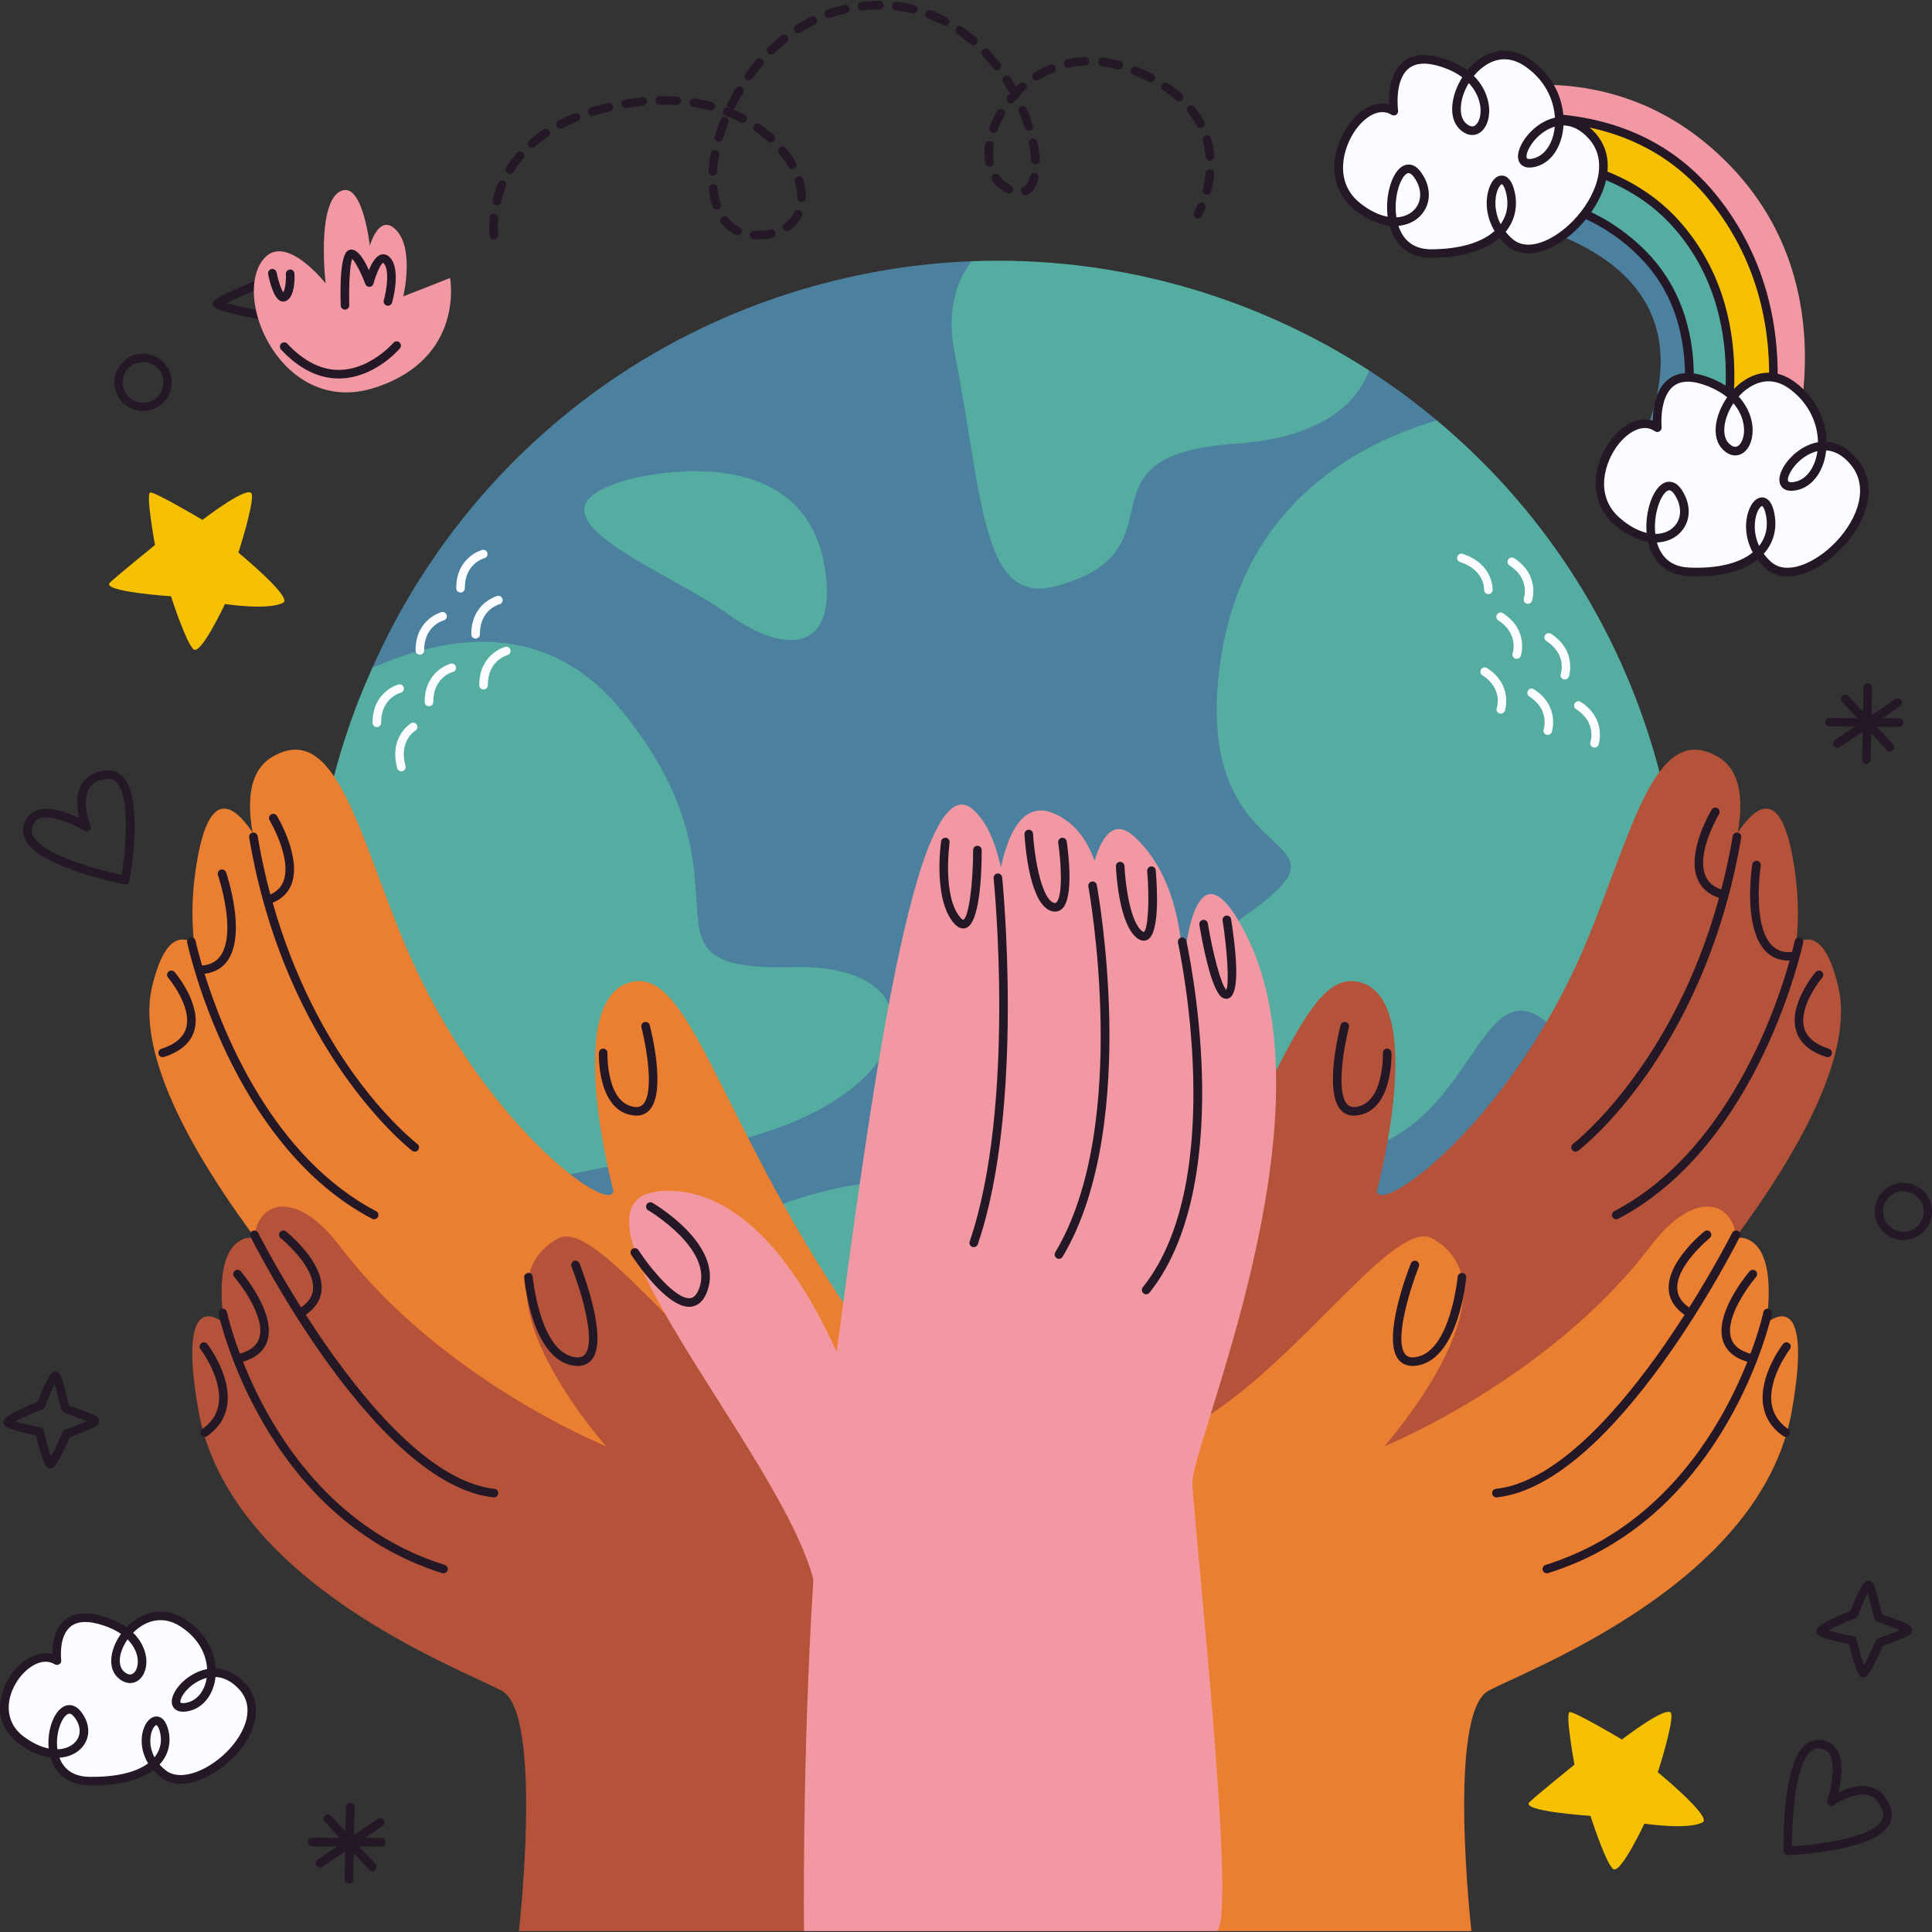
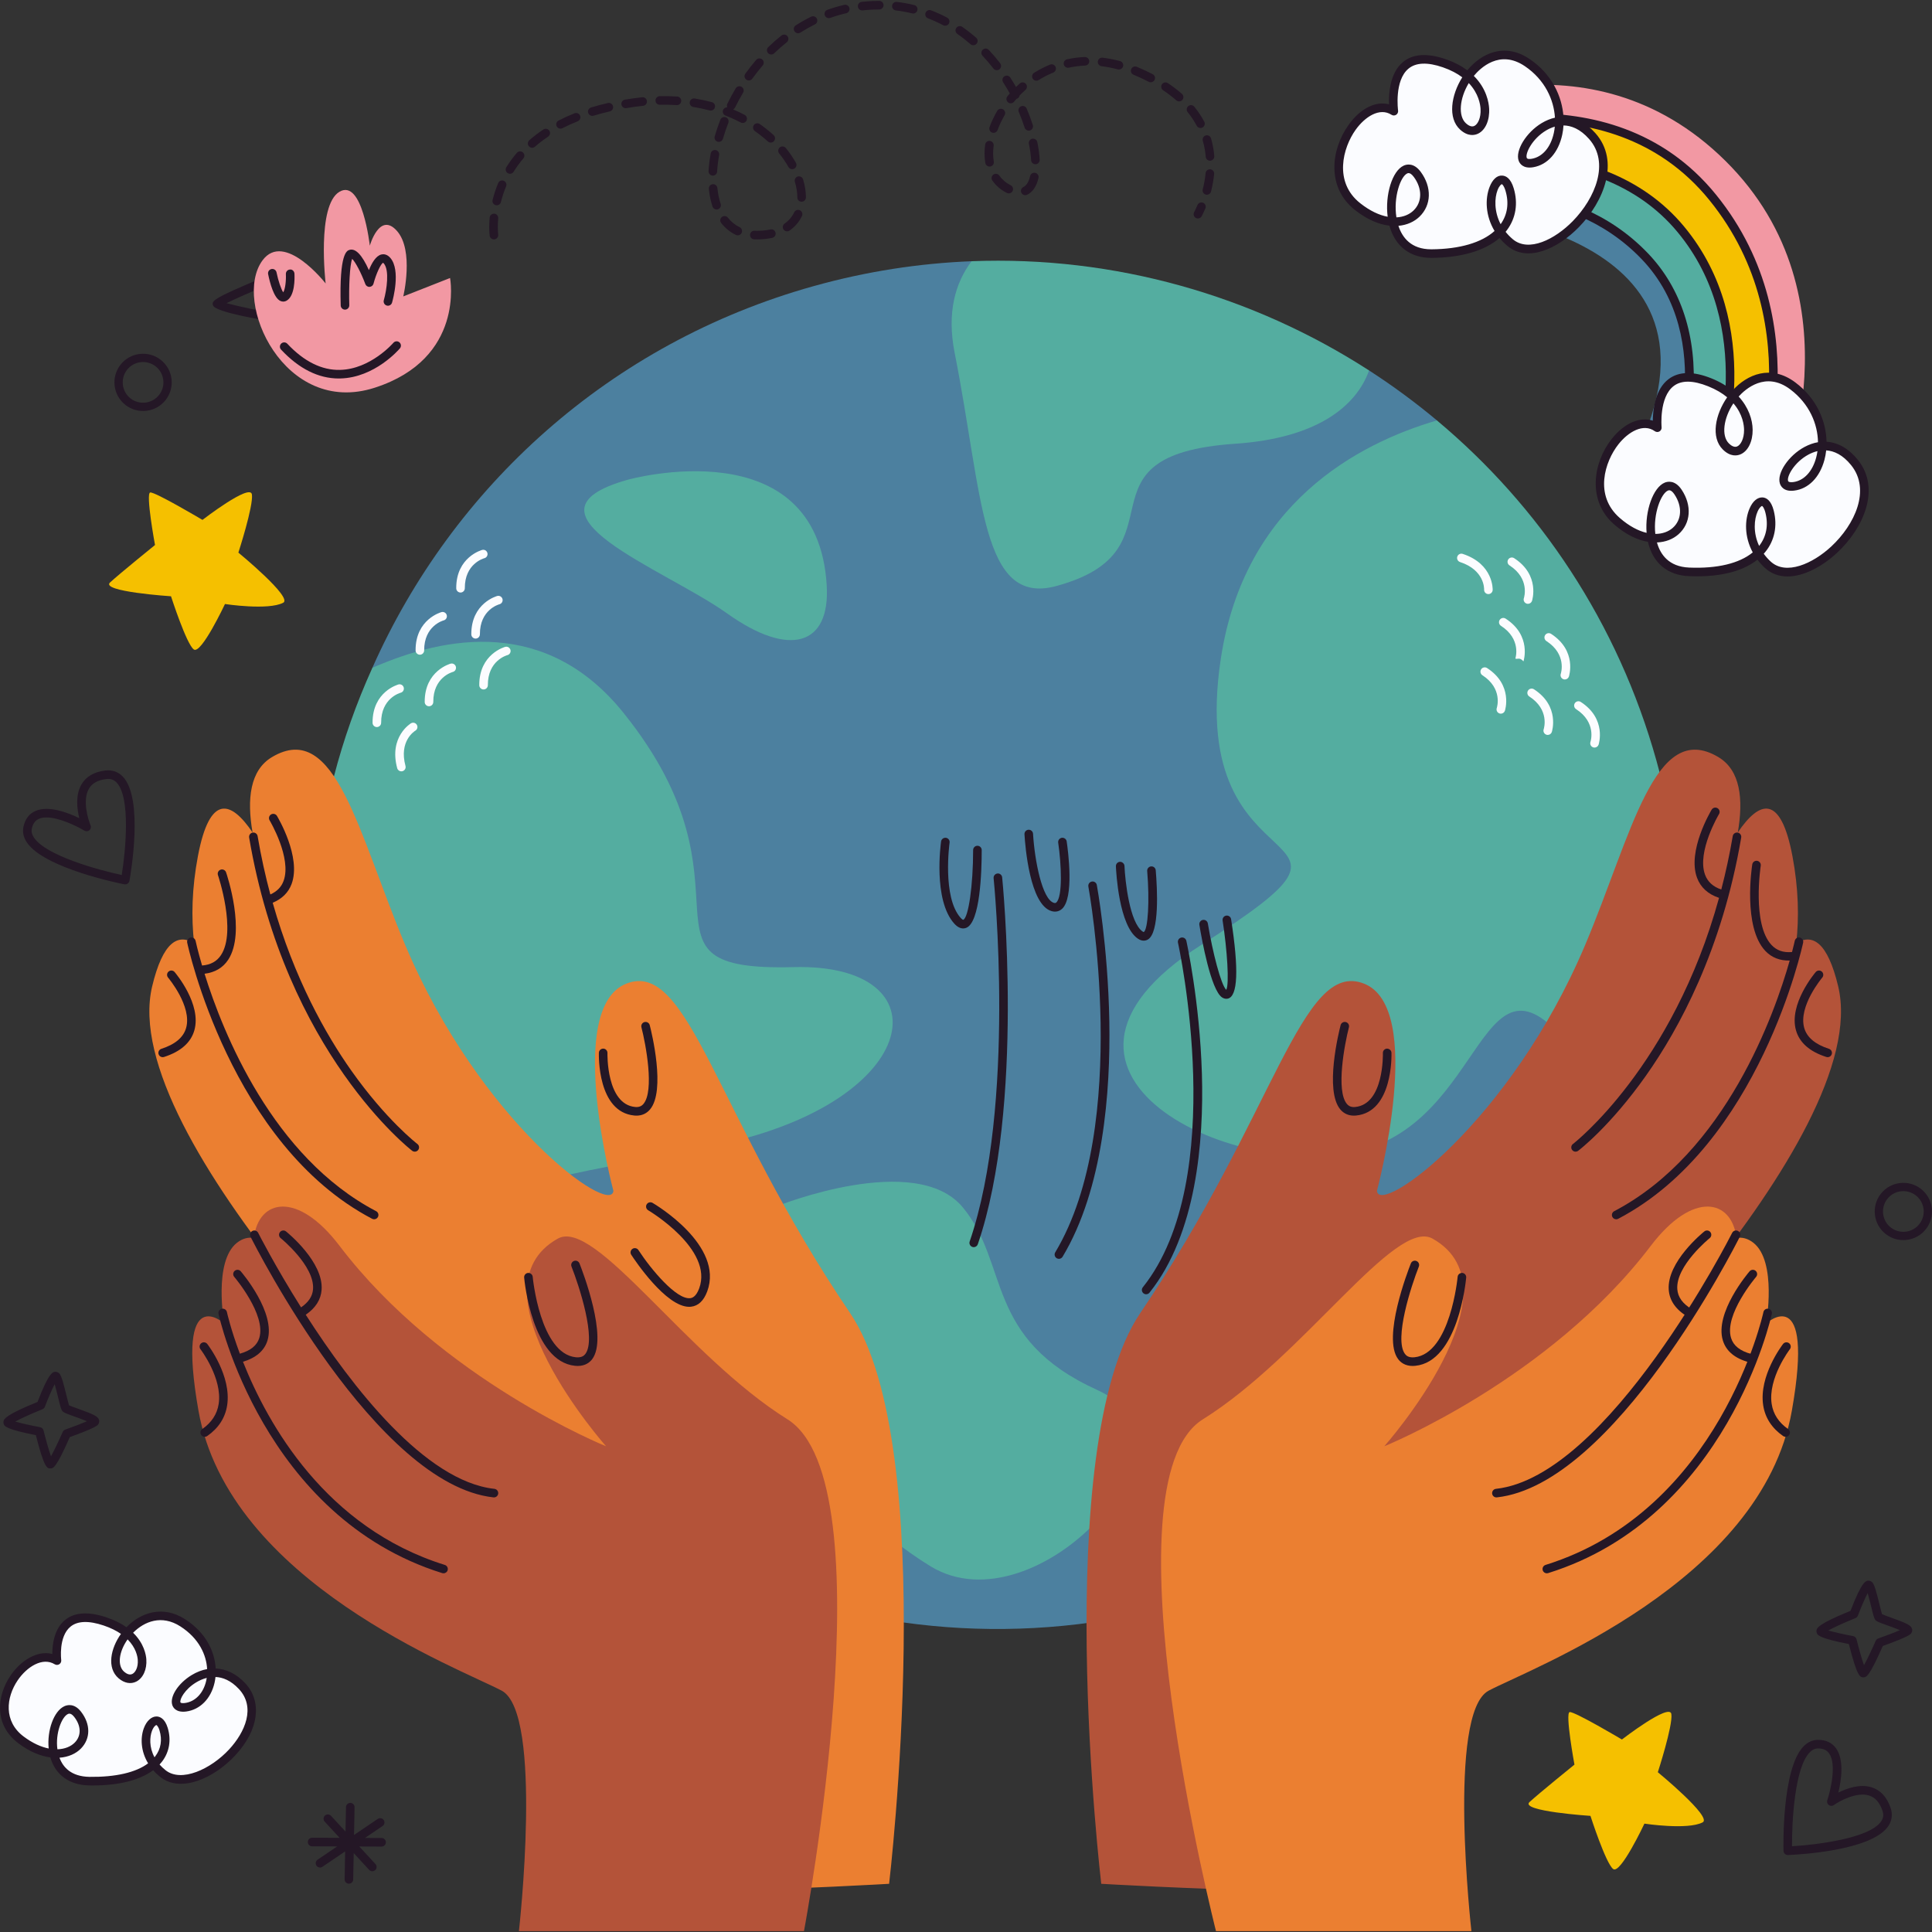
<svg xmlns="http://www.w3.org/2000/svg" id="Capa_1" x="0px" y="0px" viewBox="0 0 512 512" style="enable-background:new 0 0 512 512;" xml:space="preserve">
  <rect x="0" y="0" width="512" height="512" fill="#333333" stroke="none" />
  <g>
    <path style="fill:#241726;" d="M499.781,327.072l-0.025-0.02c-3.308-2.564-3.911-7.341-1.345-10.65   c2.554-3.294,7.319-3.907,10.623-1.366c1.628,1.262,2.652,3.055,2.906,5.068c0.254,2.009-0.29,4.001-1.532,5.602   C507.852,328.997,503.084,329.61,499.781,327.072z M507.714,316.791c-2.368-1.82-5.754-1.384-7.568,0.956   c-1.824,2.351-1.395,5.748,0.955,7.57l0.019,0.014c2.347,1.804,5.735,1.369,7.553-0.971c0.883-1.138,1.27-2.553,1.087-3.983   C509.58,318.947,508.853,317.674,507.714,316.791z" />
    <path style="fill:#241726;" d="M33.287,107.351l-0.025-0.02c-3.308-2.564-3.911-7.341-1.345-10.65   c2.554-3.294,7.319-3.907,10.623-1.366c1.628,1.262,2.652,3.055,2.906,5.067c0.254,2.009-0.29,4.001-1.532,5.602   C41.358,109.277,36.59,109.89,33.287,107.351z M41.22,97.07c-2.368-1.82-5.754-1.384-7.568,0.956   c-1.824,2.351-1.395,5.748,0.955,7.57l0.019,0.014c2.347,1.804,5.735,1.369,7.553-0.971c0.883-1.138,1.27-2.553,1.087-3.983   C43.086,99.227,42.359,97.953,41.22,97.07z" />
    <path style="fill:#F5C000;" d="M45.319,158.019c0,0-18.795-1.237-16.155-3.661s11.914-9.926,11.914-9.926   s-2.532-13.717-1.266-13.921c1.266-0.204,13.846,7.266,13.846,7.266s12.661-9.781,13.1-6.745   c0.439,3.036-3.586,15.415-3.586,15.415s14.504,11.915,11.887,13.284c-3.991,2.088-15.44,0.34-15.44,0.34   s-6.308,13.438-8.26,12.043C49.406,170.719,45.319,158.019,45.319,158.019z" />
    <path style="fill:#F5C000;" d="M421.488,481.227c0,0-18.795-1.237-16.155-3.661c2.64-2.424,11.914-9.926,11.914-9.926   s-2.532-13.717-1.266-13.921c1.266-0.204,13.846,7.266,13.846,7.266s12.661-9.781,13.1-6.745   c0.439,3.036-3.586,15.415-3.586,15.415s14.504,11.915,11.887,13.284c-3.991,2.088-15.44,0.34-15.44,0.34   s-6.308,13.438-8.26,12.043S421.488,481.227,421.488,481.227z" />
    <path style="fill:#241726;" d="M13.359,389.15c-0.839,0-1.637,0-3.853-8.823c-7.475-1.44-8.131-2.319-8.35-2.614   c-0.213-0.283-0.304-0.804-0.206-1.144c0.136-0.478,0.449-1.589,8.992-5.034c3.069-7.999,4.109-7.999,4.801-7.999   c0.357,0,0.853,0.257,1.068,0.545c0.549,0.738,1.046,2.653,1.799,5.718c0.238,0.96,0.522,2.119,0.686,2.629   c0.449,0.2,1.439,0.554,2.261,0.85c4.393,1.574,5.525,2.111,5.73,3.159c0.078,0.393-0.122,0.966-0.42,1.234   c-0.893,0.802-5.139,2.377-7.366,3.17c-3.618,8.232-4.391,8.272-5.075,8.308C13.405,389.15,13.379,389.15,13.359,389.15z    M4.047,376.734c1.495,0.431,4.22,1.049,6.596,1.492c0.438,0.082,0.788,0.413,0.895,0.846c0.609,2.463,1.404,5.269,1.974,6.869   c0.829-1.49,2.083-4.13,3.103-6.463c0.126-0.29,0.366-0.514,0.664-0.619c2.032-0.714,4.324-1.592,5.754-2.218   c-1.002-0.421-2.363-0.909-3.245-1.226c-2.509-0.899-2.983-1.094-3.305-1.528c-0.282-0.378-0.457-1.009-1.081-3.548   c-0.236-0.954-0.595-2.416-0.915-3.511c-0.744,1.421-1.785,3.839-2.596,5.979c-0.113,0.298-0.346,0.535-0.642,0.653   C8.611,374.515,5.617,375.857,4.047,376.734z" />
    <path style="fill:#241726;" d="M493.822,444.509c-0.839,0-1.637,0-3.853-8.823c-7.475-1.44-8.131-2.319-8.35-2.614   c-0.213-0.283-0.304-0.804-0.206-1.144c0.136-0.478,0.449-1.589,8.992-5.034c3.069-7.999,4.108-7.999,4.801-7.999   c0.358,0,0.853,0.257,1.068,0.545c0.549,0.738,1.046,2.653,1.799,5.718c0.238,0.96,0.522,2.119,0.686,2.629   c0.449,0.2,1.439,0.554,2.261,0.85c4.393,1.574,5.525,2.111,5.73,3.159c0.078,0.393-0.122,0.966-0.42,1.234   c-0.893,0.802-5.139,2.377-7.366,3.17c-3.618,8.232-4.391,8.272-5.075,8.308C493.869,444.509,493.842,444.509,493.822,444.509z    M484.51,432.094c1.495,0.431,4.22,1.049,6.596,1.492c0.438,0.082,0.788,0.413,0.895,0.846c0.609,2.463,1.404,5.269,1.974,6.869   c0.829-1.49,2.083-4.13,3.103-6.463c0.126-0.29,0.366-0.514,0.664-0.619c2.032-0.714,4.324-1.592,5.754-2.218   c-1.002-0.421-2.363-0.909-3.245-1.226c-2.509-0.899-2.983-1.094-3.305-1.528c-0.282-0.378-0.457-1.01-1.081-3.548   c-0.236-0.954-0.595-2.416-0.915-3.511c-0.744,1.421-1.785,3.839-2.596,5.978c-0.113,0.298-0.346,0.535-0.642,0.653   C489.074,429.874,486.08,431.216,484.51,432.094z" />
    <g>
      <path style="fill:#241726;" d="M71.02,84.984c-0.011,0-0.023,0-0.036,0c-0.133-0.004-13.952-2.176-14.529-4.049    c-0.349-1.133-0.524-1.701,13.816-7.595c0.581-0.233,1.244,0.04,1.484,0.62c0.239,0.582-0.039,1.246-0.62,1.486    c-4.191,1.721-8.732,3.707-11.112,4.895c3.332,0.906,10.079,2.294,11.052,2.372c0.615,0.049,1.097,0.58,1.063,1.197    C72.105,84.513,71.621,84.984,71.02,84.984z" />
      <path style="fill:#F298A3;" d="M86.298,75.122c0,0-10.918-14.004-16.729-6.123c-8.05,10.917,5.738,41.492,29.74,33.75    s19.963-29.075,19.963-29.075l-12.401,4.877c0,0,2.926-12.186-1.686-17.367s-7.182,3.926-7.182,3.926s-1.961-17.888-8.044-14.289    S86.298,75.122,86.298,75.122z" />
      <path style="fill:#241726;" d="M75.061,79.923c-0.249,0-0.499-0.056-0.741-0.162c-1.747-0.782-2.794-4.799-3.264-7.124    c-0.124-0.615,0.274-1.215,0.889-1.339c0.626-0.124,1.217,0.275,1.34,0.891c0.446,2.212,1.229,4.502,1.773,5.277    c0.516-0.784,0.795-3.02,0.702-4.839c-0.032-0.629,0.45-1.164,1.077-1.195c0.601-0.104,1.162,0.449,1.195,1.075    c0.071,1.355,0.132,5.87-2.051,7.158C75.689,79.836,75.376,79.923,75.061,79.923z" />
      <path style="fill:#241726;" d="M91.427,82.057c-0.612,0-1.117-0.486-1.136-1.104c-0.41-13.923,1.658-14.533,2.336-14.733    c1.605-0.475,3.321,1.335,5.138,5.363c0.758-1.888,1.871-3.818,3.327-4.149c0.5-0.113,1.461-0.142,2.375,0.937    c2.764,3.258,0.677,10.955,0.431,11.822c-0.172,0.602-0.803,0.962-1.405,0.782c-0.604-0.171-0.954-0.8-0.783-1.404    c0.803-2.825,1.518-7.966,0.022-9.73c-0.138-0.162-0.214-0.195-0.215-0.195c-0.569,0.198-1.84,2.88-2.533,5.528    c-0.127,0.48-0.549,0.822-1.044,0.846c-0.496,0.038-0.949-0.273-1.123-0.737c-1.12-3.007-2.643-5.89-3.492-6.683    c-0.631,1.615-0.906,7.367-0.761,12.286c0.018,0.629-0.476,1.15-1.104,1.17C91.451,82.057,91.44,82.057,91.427,82.057z" />
      <path style="fill:#241726;" d="M89.779,100.304c-5.399,0-10.542-2.574-15.297-7.657c-0.429-0.46-0.405-1.179,0.053-1.608    c0.46-0.424,1.178-0.406,1.608,0.053c4.408,4.713,9.168,7.062,13.98,6.933c8.085-0.189,14.065-7.104,14.125-7.173    c0.406-0.477,1.124-0.537,1.602-0.131c0.477,0.406,0.537,1.124,0.131,1.601c-0.268,0.318-6.674,7.753-15.785,7.975    C90.058,100.301,89.918,100.304,89.779,100.304z" />
    </g>
    <path style="fill:#241726;" d="M473.784,491.602c-0.289,0-0.566-0.109-0.778-0.309c-0.221-0.207-0.351-0.495-0.359-0.799   c-0.022-0.884-0.483-21.724,5.305-27.681c1.114-1.146,2.401-1.728,3.827-1.732c0.009,0,0.018,0,0.027,0   c2.091,0,3.693,0.753,4.763,2.241c2.192,3.049,1.405,8.419,0.615,11.719c2.293-1.133,5.771-2.354,8.846-1.375   c2.311,0.737,3.985,2.547,4.976,5.381c0.609,1.741,0.4,3.44-0.603,4.913c-4.498,6.603-24.327,7.555-26.572,7.642   C473.813,491.602,473.799,491.602,473.784,491.602z M481.805,463.355c-0.007,0-0.013,0-0.02,0   c-0.802,0.002-1.521,0.344-2.202,1.044c-3.993,4.109-4.726,18.378-4.68,24.874c6.494-0.38,20.554-2.092,23.619-6.594   c0.605-0.888,0.712-1.803,0.335-2.88c-0.752-2.152-1.903-3.449-3.519-3.964c-3.282-1.055-7.865,1.47-9.356,2.53   c-0.401,0.284-0.942,0.275-1.336-0.016c-0.395-0.295-0.556-0.811-0.399-1.277c0.837-2.476,2.555-9.532,0.473-12.423   C484.095,463.777,483.141,463.355,481.805,463.355z" />
    <path style="fill:#241726;" d="M33.182,234.374c-0.072,0-0.145-0.007-0.218-0.02c-0.868-0.171-21.318-4.22-25.882-11.158   c-0.877-1.335-1.168-2.716-0.864-4.109c0.448-2.057,1.532-3.467,3.221-4.193c3.448-1.484,8.523,0.444,11.575,1.93   c-0.612-2.481-1.053-6.143,0.57-8.934c1.219-2.096,3.348-3.34,6.329-3.695c1.834-0.222,3.446,0.351,4.665,1.648   c5.476,5.819,2.122,25.384,1.722,27.596c-0.054,0.3-0.227,0.564-0.477,0.737C33.633,234.305,33.41,234.374,33.182,234.374z    M12.3,216.634c-0.726,0-1.394,0.107-1.963,0.351c-0.988,0.426-1.609,1.273-1.897,2.587c-0.17,0.784,0.008,1.559,0.543,2.374   c3.148,4.786,16.924,8.584,23.276,9.941c1.034-6.42,2.396-20.521-1.335-24.485c-0.737-0.782-1.612-1.079-2.741-0.951   c-2.264,0.271-3.78,1.115-4.632,2.583c-1.729,2.974-0.263,7.997,0.448,9.681c0.192,0.453,0.069,0.979-0.303,1.301   c-0.374,0.324-0.913,0.369-1.333,0.113C20.517,219.013,15.749,216.634,12.3,216.634z" />
    <g>
      <path style="fill:#FBFCFF;" d="M15.099,440.078c0,0-2.021-15.345,12.749-10.38c14.771,4.965,9.958,19.015,4.327,14.207    c-5.631-4.808,4.934-21.114,16.237-13.853c11.303,7.261,8.775,21.35,0.758,22.389s4.853-16.404,14.953-5.631    c10.1,10.773-11.951,30.415-20.969,23.193c-9.018-7.221-1.961-18.877,0.203-11.773c2.163,7.104-3.67,14.069-19.665,13.794    c-15.994-0.275-8.714-24.882-3.123-17.72c5.591,7.162-3.691,15.247-14.973,6.809C-5.688,452.675,7.183,435.231,15.099,440.078z" />
      <path style="fill:#241726;" d="M24.575,473.167c-0.299,0-0.6-0.002-0.904-0.007c-5.28-0.091-8.997-2.783-10.324-7.429    c-2.556-0.333-5.439-1.468-8.434-3.709c-6.56-4.906-5.792-12.566-2.12-17.982c2.644-3.902,7.061-6.778,11.072-5.719    c-0.002-2.434,0.46-6.607,3.363-8.997c2.516-2.068,6.212-2.307,10.98-0.704c2.191,0.735,3.929,1.641,5.308,2.618    c3.781-3.922,9.655-5.899,15.508-2.145c5.711,3.669,7.89,8.755,8.132,13.07c2.804,0.124,5.508,1.43,7.794,3.869    c4.624,4.932,3.617,12.437-2.566,19.122c-5.591,6.047-14.481,10.109-19.943,5.739c-0.698-0.56-1.314-1.15-1.85-1.763    C37.044,471.759,31.516,473.167,24.575,473.167z M15.763,465.811c0.928,2.514,3.081,4.992,7.947,5.075    c6.911,0.082,12.278-1.139,15.542-3.584c-1.94-3.202-2.091-6.705-1.138-9.301c0.72-1.963,2.058-3.154,3.402-3.118    c0.757,0.02,2.143,0.442,2.928,3.016c0.972,3.194,0.453,6.352-1.462,8.89c-0.215,0.284-0.446,0.562-0.695,0.831    c0.449,0.511,0.972,1.013,1.577,1.497c4.175,3.345,11.996-0.258,16.853-5.505c4.224-4.568,7.12-11.175,2.576-16.023    c-2.128-2.27-4.273-3.087-6.185-3.171c-0.053,0.522-0.135,1.024-0.243,1.499c-0.953,4.242-3.845,7.176-7.549,7.655    c-2.652,0.324-3.426-1.05-3.64-1.663c-0.78-2.225,1.517-5.81,5.117-7.995c1.345-0.815,2.724-1.344,4.099-1.592    c-0.199-3.695-2.094-8.099-7.095-11.311c-4.948-3.182-9.571-1.304-12.523,1.686c2.904,2.825,3.419,5.843,3.505,7.022    c0.193,2.683-0.853,5.006-2.663,5.921c-1.462,0.737-3.169,0.422-4.679-0.868c-3.207-2.738-2.124-7.946,0.621-11.775    c-1.184-0.817-2.679-1.581-4.571-2.219c-3.979-1.335-6.94-1.235-8.81,0.306c-3.224,2.654-2.457,8.786-2.45,8.848    c0.058,0.435-0.14,0.864-0.507,1.102c-0.369,0.24-0.841,0.244-1.214,0.018c-3.219-1.977-7.381,0.655-9.828,4.266    c-3.066,4.522-3.76,10.878,1.599,14.886c2.372,1.774,4.625,2.765,6.626,3.167c-0.471-4.735,1.344-9.894,4.129-11.191    c0.732-0.344,2.627-0.886,4.434,1.428c2.576,3.3,2.571,7.136-0.013,9.774C20.138,464.719,18.162,465.643,15.763,465.811z     M41.45,457.154c-0.158,0-0.75,0.395-1.203,1.63c-0.549,1.495-0.772,4.191,0.697,6.914c0.077-0.091,0.15-0.184,0.221-0.28    c1.487-1.97,1.868-4.342,1.102-6.858C41.912,457.39,41.465,457.15,41.45,457.154z M18.393,454.136    c-0.184,0-0.32,0.062-0.403,0.102c-1.617,0.753-3.36,5.097-2.775,9.341c1.981-0.051,3.58-0.74,4.61-1.79    c1.764-1.803,1.706-4.402-0.154-6.785C19.123,454.303,18.693,454.136,18.393,454.136z M54.787,444.66    c-1.116,0.28-2.079,0.751-2.815,1.197c-3.024,1.834-4.425,4.511-4.15,5.297c0.053,0.151,0.48,0.255,1.2,0.16    c2.731-0.353,4.886-2.614,5.623-5.896C54.701,445.173,54.748,444.92,54.787,444.66z M33.812,434.448    c-2.359,3.358-2.757,7.005-0.899,8.592c0.561,0.477,1.397,0.973,2.176,0.566c0.785-0.395,1.565-1.732,1.42-3.729    C36.443,438.968,36.044,436.685,33.812,434.448z" />
    </g>
-     <path style="fill:#241726;" d="M503.283,190.339h-0.007l-4.399-0.015l4.66-3.16c0.52-0.353,0.656-1.06,0.303-1.58   c-0.355-0.522-1.066-0.651-1.58-0.303l-6.287,4.262l0.139-7.345c0.013-0.629-0.487-1.146-1.115-1.158l-0.007,0   c-0.624-0.008-1.139,0.489-1.152,1.115l-0.123,6.482l-3.845-4.171c-0.427-0.459-1.144-0.493-1.607-0.065   c-0.461,0.425-0.49,1.146-0.065,1.607l3.956,4.291l-7.285-0.025c-0.629-0.002-1.139,0.505-1.141,1.133   c-0.002,0.624,0.498,1.133,1.122,1.141l0.011,0l6.646,0.023l-5.193,3.52c-0.52,0.353-0.656,1.06-0.303,1.58   c0.218,0.32,0.569,0.494,0.926,0.498c0.227,0.003,0.454-0.061,0.653-0.196l6.025-4.085l-0.14,7.4   c-0.013,0.628,0.487,1.146,1.115,1.158h0.007c0.624,0.008,1.139-0.489,1.152-1.115l0.133-6.989l4.098,4.446   c0.221,0.238,0.519,0.362,0.821,0.366c0.28,0.004,0.563-0.095,0.786-0.301c0.461-0.425,0.49-1.146,0.065-1.607l-4.292-4.655   l5.907,0.021c0.629,0.002,1.139-0.505,1.141-1.133C504.412,190.856,503.912,190.348,503.283,190.339z" />
    <path style="fill:#241726;" d="M101.135,487.086h-0.007l-4.399-0.015l4.66-3.16c0.52-0.353,0.656-1.06,0.303-1.58   c-0.355-0.522-1.066-0.651-1.58-0.303l-6.287,4.262l0.139-7.345c0.013-0.629-0.487-1.146-1.115-1.158l-0.007,0   c-0.624-0.008-1.139,0.489-1.152,1.115l-0.123,6.482l-3.845-4.171c-0.427-0.459-1.144-0.493-1.607-0.065   c-0.461,0.425-0.49,1.146-0.065,1.607l3.956,4.291l-7.285-0.025c-0.629-0.002-1.139,0.505-1.141,1.133   c-0.002,0.624,0.498,1.133,1.122,1.141l0.011,0l6.646,0.023l-5.193,3.52c-0.52,0.353-0.656,1.06-0.303,1.58   c0.218,0.32,0.569,0.494,0.926,0.499c0.227,0.003,0.454-0.061,0.653-0.196l6.025-4.085l-0.14,7.4   c-0.013,0.628,0.487,1.146,1.115,1.158h0.007c0.624,0.008,1.139-0.489,1.152-1.115l0.133-6.989l4.098,4.446   c0.221,0.238,0.519,0.362,0.821,0.366c0.28,0.004,0.563-0.095,0.786-0.301c0.461-0.425,0.49-1.146,0.065-1.607l-4.292-4.655   l5.907,0.021c0.629,0.002,1.139-0.505,1.141-1.133C102.263,487.603,101.764,487.094,101.135,487.086z" />
    <g>
      <g>
        <path style="fill:#4C809F;" d="M389.916,195.713l46.948,110.559c-18.132,55.786-62.958,101.737-123.689,118.701     c-83.505,23.325-169.693-15.804-208.775-89.34l10.622-84.092L98.68,176.977c21.182-47.743,62.733-86.01,116.967-101.159     c13.949-3.896,27.972-6.05,41.838-6.592l36.725,30.698l68.61-1.752c6.248,4.036,12.253,8.457,17.976,13.24L389.916,195.713z" />
        <path style="fill:#54ADA0;" d="M206.084,319.585c0,0,36.612-14.687,49.078,0.39s5.601,34.795,35.699,48.419     c30.098,13.625-16.236,63.685-44.168,46.742C218.761,398.192,171.71,346.02,206.084,319.585z" />
        <path style="fill:#54ADA0;" d="M166.404,127.125c0,0,50.213-14.026,52.688,28.055c0.931,15.836-9.813,19.221-26.409,7.377     C176.086,150.713,134.842,135.941,166.404,127.125z" />
        <path style="fill:#54ADA0;" d="M323.546,174.458c-9.824,64.488,50.039,40.721-5.095,75.883     c-55.136,35.165,13.64,65.445,45.835,53.359s28.685-63.413,58.858-16.302c5.965,9.312,10.3,15.286,13.663,18.857     c10.653-32.78,12.148-68.935,2.18-104.622c-10.24-36.66-31.038-67.523-58.191-90.218     C359.756,117.576,329.786,133.506,323.546,174.458z" />
        <path style="fill:#54ADA0;" d="M190.987,303.244c53.973-11.64,59.474-47.991,19.364-46.948     c-46.176,1.201-7.19-20.205-45.109-67.369c-20.345-25.308-46.871-20.57-66.562-11.949c-16.95,37.426-20.763,79.516-8.845,122.182     c3.608,12.917,8.615,25.047,14.663,36.422C131.811,310.917,145.616,313.028,190.987,303.244z" />
        <path style="fill:#54ADA0;" d="M252.993,93.517c7.55,38.102,6.932,67.208,26.919,61.792c35.196-9.538,3.04-34.697,47.46-37.716     c21.664-1.471,32.054-9.937,35.447-19.419c-30.785-19.882-67.488-30.421-105.335-28.947     C253.177,74.899,250.872,82.81,252.993,93.517z" />
        <g>
          <path style="fill:#FBFCFF;" d="M422.565,198.117c-0.122,0-0.246-0.02-0.369-0.062c-0.593-0.202-0.908-0.846-0.708-1.439      c0.069-0.209,1.632-5.161-3.81-8.686c-0.526-0.342-0.677-1.046-0.335-1.572c0.342-0.529,1.047-0.675,1.572-0.338      c6.966,4.513,4.748,11.262,4.726,11.329C423.479,197.821,423.037,198.117,422.565,198.117z" />
          <path style="fill:#FBFCFF;" d="M410.167,194.763c-0.122,0-0.247-0.02-0.369-0.062c-0.593-0.202-0.908-0.846-0.708-1.439      c0.07-0.211,1.631-5.159-3.81-8.686c-0.527-0.342-0.677-1.046-0.335-1.572c0.342-0.531,1.048-0.675,1.572-0.338      c6.966,4.515,4.748,11.262,4.726,11.329C411.081,194.468,410.639,194.763,410.167,194.763z" />
          <path style="fill:#FBFCFF;" d="M414.698,180.068c-0.122,0-0.247-0.02-0.369-0.062c-0.593-0.202-0.908-0.846-0.708-1.439      c0.07-0.211,1.631-5.159-3.81-8.684c-0.526-0.342-0.677-1.046-0.335-1.572c0.341-0.529,1.046-0.675,1.572-0.338      c6.966,4.513,4.748,11.26,4.726,11.326C415.611,179.772,415.17,180.068,414.698,180.068z" />
-           <path style="fill:#FBFCFF;" d="M401.949,174.596c-0.122,0-0.246-0.02-0.369-0.062c-0.593-0.202-0.908-0.846-0.708-1.439      c0.07-0.211,1.631-5.159-3.81-8.684c-0.526-0.342-0.677-1.046-0.335-1.572c0.341-0.529,1.046-0.675,1.572-0.338      c6.966,4.513,4.748,11.26,4.726,11.326C402.863,174.3,402.421,174.596,401.949,174.596z" />
+           <path style="fill:#FBFCFF;" d="M401.949,174.596c-0.122,0-0.246-0.02-0.369-0.062c0.07-0.211,1.631-5.159-3.81-8.684c-0.526-0.342-0.677-1.046-0.335-1.572c0.341-0.529,1.046-0.675,1.572-0.338      c6.966,4.513,4.748,11.26,4.726,11.326C402.863,174.3,402.421,174.596,401.949,174.596z" />
          <path style="fill:#FBFCFF;" d="M397.738,189.131c-0.122,0-0.247-0.02-0.369-0.062c-0.593-0.202-0.908-0.846-0.708-1.439      c0.07-0.211,1.631-5.159-3.81-8.684c-0.526-0.342-0.677-1.046-0.335-1.572c0.342-0.529,1.045-0.675,1.572-0.338      c6.966,4.513,4.748,11.26,4.726,11.326C398.652,188.836,398.21,189.131,397.738,189.131z" />
          <path style="fill:#FBFCFF;" d="M404.92,160.02c-0.122,0-0.246-0.02-0.369-0.062c-0.592-0.202-0.908-0.846-0.708-1.439l0,0      c0.069-0.209,1.631-5.159-3.811-8.686c-0.527-0.342-0.677-1.046-0.335-1.572c0.342-0.529,1.045-0.675,1.572-0.338      c6.966,4.515,4.749,11.262,4.727,11.329C405.834,159.725,405.392,160.02,404.92,160.02z" />
          <path style="fill:#FBFCFF;" d="M394.44,157.442c-0.021,0-0.042,0-0.064-0.002c-0.625-0.033-1.104-0.566-1.073-1.193      c0.01-0.227,0.128-5.163-6.379-7.302c-0.596-0.195-0.921-0.837-0.725-1.435c0.197-0.595,0.833-0.926,1.436-0.724      c8.225,2.701,7.944,9.514,7.94,9.581C395.541,156.973,395.039,157.442,394.44,157.442z" />
        </g>
        <g>
          <path style="fill:#FBFCFF;" d="M122.045,157.029c-0.625,0-1.134-0.504-1.137-1.13c-0.047-8.302,6.809-10.147,6.879-10.165      c0.61-0.158,1.227,0.211,1.382,0.82c0.155,0.609-0.21,1.224-0.815,1.381c-0.219,0.06-5.209,1.47-5.172,7.951      c0.003,0.629-0.503,1.139-1.13,1.144C122.05,157.029,122.047,157.029,122.045,157.029z" />
          <path style="fill:#FBFCFF;" d="M126.042,169.232c-0.625,0-1.134-0.504-1.137-1.13c-0.047-8.299,6.81-10.147,6.879-10.165      c0.614-0.158,1.228,0.211,1.384,0.819c0.155,0.606-0.21,1.226-0.815,1.381c-0.225,0.062-5.21,1.477-5.173,7.951      c0.003,0.628-0.503,1.139-1.13,1.144C126.046,169.232,126.044,169.232,126.042,169.232z" />
          <path style="fill:#FBFCFF;" d="M111.271,173.505c-0.625,0-1.134-0.504-1.137-1.13c-0.047-8.302,6.809-10.147,6.879-10.165      c0.606-0.155,1.227,0.211,1.382,0.82c0.155,0.609-0.21,1.224-0.815,1.381c-0.219,0.06-5.209,1.47-5.172,7.951      c0.003,0.629-0.503,1.139-1.13,1.144C111.275,173.505,111.273,173.505,111.271,173.505z" />
          <path style="fill:#FBFCFF;" d="M113.687,187.166c-0.625,0-1.134-0.504-1.137-1.13c-0.046-8.299,6.81-10.147,6.879-10.165      c0.605-0.158,1.228,0.211,1.384,0.82c0.155,0.606-0.21,1.226-0.815,1.381c-0.225,0.062-5.209,1.477-5.173,7.951      c0.003,0.629-0.503,1.139-1.13,1.144C113.691,187.166,113.689,187.166,113.687,187.166z" />
          <path style="fill:#FBFCFF;" d="M128.151,182.715c-0.625,0-1.134-0.504-1.137-1.13c-0.047-8.302,6.81-10.147,6.88-10.165      c0.61-0.162,1.227,0.213,1.382,0.819c0.155,0.609-0.21,1.226-0.815,1.381c-0.219,0.06-5.21,1.47-5.173,7.951      c0.003,0.628-0.503,1.139-1.13,1.144C128.156,182.715,128.154,182.715,128.151,182.715z" />
          <path style="fill:#FBFCFF;" d="M99.87,192.678c-0.625,0-1.134-0.504-1.137-1.13c-0.047-8.302,6.81-10.147,6.88-10.165      c0.606-0.162,1.227,0.213,1.382,0.819c0.155,0.609-0.21,1.226-0.815,1.381c-0.219,0.06-5.21,1.47-5.173,7.951      c0.003,0.628-0.503,1.139-1.13,1.144C99.874,192.678,99.872,192.678,99.87,192.678z" />
          <path style="fill:#FBFCFF;" d="M106.358,204.415c-0.501,0-0.959-0.333-1.097-0.842c-2.255-8.357,3.596-11.859,3.656-11.895      c0.544-0.315,1.239-0.131,1.553,0.413c0.313,0.542,0.131,1.235-0.408,1.55c-0.187,0.113-4.392,2.723-2.605,9.341      c0.163,0.606-0.195,1.23-0.802,1.392C106.556,204.402,106.457,204.415,106.358,204.415z" />
        </g>
      </g>
      <g>
        <path style="fill:#EB7F31;" d="M225.262,347.945c-35.764-52.781-42.709-93.741-59.249-87.281     c-16.477,6.435-3.457,54.916-3.457,54.916c-0.528,6.835-35.295-18.048-55.189-65.184c-12.371-29.312-18.364-59.845-35.293-49.755     c-5.808,3.461-6.693,11.077-5.145,19.967c-5.764-8.513-11.361-10.214-14.478,6.263c-1.623,8.579-1.781,16.267-1.01,23.104     c-4.277-2.648-8.297-0.367-11.113,11.402c-9.614,40.178,76.755,123.884,86.429,131.541     c35.463,28.071,20.078,94.337,17.098,104.649c-2.074,7.18,91.768,1.662,91.768,1.662S249.354,383.5,225.262,347.945z" />
        <path style="fill:#241726;" d="M168.675,295.654c-0.177,0-0.356-0.009-0.54-0.024c-9.819-0.906-9.447-15.995-9.426-16.636     c0.019-0.629,0.552-1.104,1.171-1.102c0.627,0.02,1.12,0.546,1.102,1.173c-0.004,0.135-0.332,13.592,7.362,14.3     c0.925,0.084,1.626-0.169,2.169-0.804c2.963-3.478,0.623-15.848-0.529-20.319c-0.157-0.609,0.21-1.228,0.818-1.386     c0.606-0.151,1.229,0.209,1.385,0.817c0.454,1.763,4.314,17.363,0.058,22.362C171.338,295.101,170.112,295.654,168.675,295.654z" />
        <path style="fill:#241726;" d="M110.609,303.163c-0.082-0.062-8.285-6.363-17.559-19.515     c-6.719-9.529-15.083-24.315-20.783-44.411c2.453-1.026,4.168-2.681,5.02-5c2.604-7.091-3.623-17.571-3.89-18.013     c-0.322-0.537-1.02-0.708-1.559-0.389c-0.539,0.324-0.713,1.022-0.39,1.561c0.06,0.098,5.933,9.992,3.702,16.059     c-0.602,1.641-1.779,2.804-3.506,3.587c-1.303-4.855-2.448-10.007-3.375-15.463c-0.105-0.62-0.691-1.033-1.313-0.931     c-0.619,0.107-1.035,0.693-0.931,1.313c9.693,57.043,42.876,82.76,43.21,83.013c0.205,0.155,0.446,0.231,0.685,0.231     c0.343,0,0.683-0.155,0.907-0.451C111.206,304.255,111.109,303.543,110.609,303.163z" />
        <path style="fill:#241726;" d="M99.679,320.976c-27.443-14.371-40.576-47.2-45.47-62.924c2.732-0.337,4.854-1.56,6.263-3.705     c4.786-7.286-0.339-22.523-0.559-23.168c-0.203-0.592-0.848-0.908-1.443-0.709c-0.594,0.204-0.912,0.85-0.709,1.444     c0.051,0.147,4.987,14.829,0.81,21.186c-1.105,1.682-2.748,2.588-5.021,2.77c-1.162-3.957-1.691-6.412-1.714-6.523     c-0.129-0.615-0.735-1.028-1.345-0.882c-0.615,0.127-1.009,0.728-0.883,1.344c0.111,0.533,11.474,53.525,49.015,73.184     c0.169,0.087,0.349,0.129,0.526,0.129c0.41,0,0.805-0.222,1.008-0.609C100.451,321.956,100.235,321.269,99.679,320.976z" />
        <path style="fill:#241726;" d="M43.112,280.166c-0.481,0-0.928-0.306-1.083-0.788c-0.192-0.6,0.138-1.239,0.735-1.43     c3.64-1.17,5.845-3.027,6.556-5.519c1.633-5.734-4.71-13.278-4.774-13.354c-0.408-0.477-0.35-1.195,0.128-1.603     c0.477-0.406,1.196-0.349,1.602,0.129c0.294,0.344,7.196,8.539,5.232,15.446c-0.931,3.271-3.639,5.65-8.049,7.065     C43.344,280.148,43.226,280.166,43.112,280.166z" />
      </g>
      <g>
        <path style="fill:#B45339;" d="M208.691,376.135c-26.808-16.715-50.948-53.445-60.863-47.892     c-24.075,13.482,12.785,55.035,12.785,55.035s-43.632-17.594-70.643-53.136c-11.154-14.676-21.469-12.325-22.683-2.078     c-1.513-0.236-3.025,0.125-4.511,1.301c-6.288,4.977-3.366,21.354-3.366,21.354s-12.935-11.638-6.815,23.105     c8.011,45.477,69.255,68.316,80.364,74.224c11.109,5.909,4.561,63.718,4.561,63.718h75.544     C213.064,511.766,235.499,392.85,208.691,376.135z" />
        <path style="fill:#241726;" d="M153.095,361.993c-0.222,0-0.454-0.013-0.697-0.038c-11.359-1.135-13.408-22.475-13.491-23.383     c-0.057-0.626,0.405-1.177,1.03-1.235c0.619-0.027,1.178,0.404,1.235,1.03c0.018,0.204,1.953,20.376,11.452,21.327     c1.522,0.14,2.16-0.431,2.5-0.879c2.962-3.924-1.645-18.051-3.67-23.161c-0.231-0.584,0.054-1.246,0.639-1.477     c0.582-0.235,1.245,0.053,1.476,0.637c0.793,2.003,7.629,19.732,3.371,25.371C156.296,361.036,155.122,361.991,153.095,361.993z" />
        <path style="fill:#241726;" d="M131.022,394.56c-18.398-2.015-37.763-27.063-49.999-46.144c2.595-1.766,4.018-3.985,4.206-6.619     c0.525-7.367-9.023-15.128-9.431-15.455c-0.489-0.393-1.205-0.313-1.598,0.173c-0.393,0.491-0.315,1.206,0.173,1.599     c0.091,0.073,9.03,7.342,8.587,13.525c-0.137,1.899-1.214,3.476-3.174,4.83c-6.9-10.958-11.248-19.517-11.365-19.752     c-0.282-0.56-0.964-0.786-1.526-0.506c-0.562,0.282-0.788,0.966-0.506,1.528c1.346,2.681,33.311,65.677,64.387,69.082     c0.041,0.004,0.083,0.007,0.124,0.007c0.573,0,1.065-0.431,1.129-1.013C132.097,395.19,131.647,394.629,131.022,394.56z" />
        <path style="fill:#241726;" d="M117.875,414.721c-31.571-9.845-46.903-37.291-53.484-53.845c3.465-1.036,5.658-2.92,6.493-5.623     c2.264-7.342-6.699-17.902-7.082-18.346c-0.408-0.475-1.124-0.526-1.603-0.124c-0.476,0.409-0.531,1.128-0.122,1.603     c0.086,0.1,8.533,10.052,6.634,16.199c-0.617,1.997-2.314,3.353-5.141,4.161c-2.436-6.502-3.402-10.883-3.434-11.033     c-0.129-0.615-0.734-0.999-1.346-0.879c-0.615,0.129-1.008,0.731-0.879,1.346c0.112,0.537,11.812,53.907,59.288,68.713     c0.113,0.036,0.227,0.051,0.339,0.051c0.485,0,0.934-0.311,1.086-0.799C118.809,415.544,118.475,414.907,117.875,414.721z" />
        <path style="fill:#241726;" d="M54.256,380.777c-0.36,0-0.713-0.169-0.934-0.486c-0.359-0.515-0.232-1.226,0.283-1.583     c2.468-1.721,3.931-3.951,4.345-6.634c1.049-6.796-4.76-14.44-4.819-14.515c-0.383-0.497-0.291-1.213,0.207-1.595     c0.495-0.382,1.21-0.291,1.595,0.204c0.264,0.342,6.46,8.479,5.267,16.243c-0.511,3.325-2.292,6.072-5.295,8.162     C54.707,380.71,54.48,380.777,54.256,380.777z" />
      </g>
      <g>
        <path style="fill:#B45339;" d="M487.134,261.377c-2.816-11.769-6.836-14.049-11.113-11.402c0.771-6.837,0.613-14.525-1.01-23.105     c-3.117-16.477-8.714-14.776-14.478-6.263c1.548-8.89,0.663-16.506-5.144-19.967c-16.929-10.09-22.922,20.443-35.293,49.755     c-19.894,47.136-54.661,72.019-55.189,65.184c0,0,13.02-48.481-3.457-54.916c-16.54-6.46-23.485,34.5-59.249,87.281     c-24.092,35.555-10.362,151.284-10.362,151.284s93.843,5.518,91.768-1.662c-2.979-10.312-18.365-76.578,17.098-104.649     C410.378,385.261,496.748,301.555,487.134,261.377z" />
        <path style="fill:#241726;" d="M358.787,295.654c-1.437,0-2.663-0.553-3.57-1.619c-4.256-4.999-0.396-20.598,0.058-22.362     c0.157-0.609,0.786-0.971,1.385-0.817c0.608,0.158,0.975,0.777,0.818,1.386c-1.151,4.471-3.491,16.841-0.529,20.319     c0.54,0.635,1.241,0.895,2.169,0.804c7.71-0.711,7.367-14.162,7.363-14.3c-0.021-0.626,0.472-1.153,1.099-1.173     c0.602,0.007,1.154,0.473,1.173,1.102c0.021,0.642,0.393,15.73-9.426,16.636C359.143,295.645,358.963,295.654,358.787,295.654z" />
        <path style="fill:#241726;" d="M460.507,220.649c-0.623-0.102-1.207,0.311-1.312,0.931c-0.843,4.963-1.874,9.672-3.038,14.156     c-2.197-0.761-3.61-2.047-4.305-3.936c-2.231-6.067,3.643-15.961,3.703-16.059c0.323-0.54,0.149-1.237-0.39-1.561     c-0.54-0.32-1.236-0.149-1.559,0.389c-0.266,0.442-6.494,10.922-3.89,18.013c0.943,2.567,2.892,4.366,5.793,5.343     c0.018,0.006,0.037,0.004,0.056,0.009c-12.269,44.667-38.418,65.005-38.712,65.229c-0.5,0.38-0.597,1.093-0.219,1.592     c0.224,0.295,0.564,0.451,0.907,0.451c0.239,0,0.481-0.076,0.685-0.231c0.343-0.26,8.511-6.52,17.982-19.928     c8.715-12.337,20.166-33.297,25.229-63.085C461.542,221.342,461.126,220.756,460.507,220.649z" />
        <path style="fill:#241726;" d="M476.97,248.465c-0.62-0.147-1.217,0.267-1.345,0.882c-0.015,0.072-0.248,1.147-0.719,2.948     c-2.273,0.214-4.05-0.394-5.43-1.861c-5.212-5.54-2.886-20.853-2.861-21.007c0.097-0.62-0.327-1.201-0.947-1.3     c-0.621-0.093-1.202,0.328-1.299,0.947c-0.106,0.673-2.522,16.566,3.449,22.915c1.685,1.793,3.876,2.621,6.473,2.569     c-3.88,13.725-16.819,50.872-46.508,66.418c-0.556,0.293-0.772,0.979-0.48,1.537c0.203,0.386,0.599,0.609,1.008,0.609     c0.178,0,0.358-0.042,0.526-0.129c37.542-19.659,48.904-72.651,49.015-73.184C477.98,249.194,477.585,248.592,476.97,248.465z" />
        <path style="fill:#241726;" d="M484.35,280.166c-0.115,0-0.232-0.018-0.348-0.056c-4.411-1.415-7.118-3.791-8.048-7.065     c-1.963-6.907,4.938-15.102,5.232-15.446c0.406-0.477,1.125-0.535,1.602-0.129c0.477,0.409,0.535,1.126,0.128,1.603     c-0.063,0.076-6.407,7.62-4.774,13.354c0.711,2.494,2.916,4.348,6.555,5.519c0.597,0.191,0.927,0.831,0.735,1.43     C485.278,279.859,484.831,280.166,484.35,280.166z" />
      </g>
      <g>
        <path style="fill:#EB7F31;" d="M468.053,350.718c0,0,2.922-16.377-3.366-21.354c-1.486-1.176-2.999-1.537-4.511-1.301     c-1.214-10.246-11.529-12.598-22.683,2.078c-27.011,35.542-70.643,53.136-70.643,53.136s36.86-41.554,12.785-55.035     c-9.916-5.553-34.055,31.177-60.863,47.892c-26.808,16.715,3.479,135.631,3.479,135.631h67.691c0,0-6.548-57.81,4.561-63.718     s72.353-28.747,80.364-74.224C480.988,339.081,468.053,350.718,468.053,350.718z" />
        <path style="fill:#241726;" d="M396.563,396.827c-0.573,0-1.065-0.431-1.129-1.013c-0.068-0.624,0.382-1.186,1.006-1.255     c29.85-3.269,62.277-67.196,62.601-67.843c0.282-0.56,0.966-0.788,1.526-0.506c0.562,0.282,0.788,0.966,0.506,1.528     c-1.346,2.681-33.311,65.677-64.386,69.082C396.647,396.825,396.604,396.827,396.563,396.827z" />
        <path style="fill:#241726;" d="M409.926,416.944c-0.485,0-0.934-0.311-1.086-0.799c-0.187-0.6,0.148-1.237,0.747-1.424     c46.184-14.402,57.63-66.483,57.74-67.007c0.128-0.615,0.737-0.999,1.346-0.879c0.615,0.129,1.008,0.731,0.879,1.346     c-0.112,0.537-11.812,53.907-59.288,68.713C410.152,416.928,410.038,416.944,409.926,416.944z" />
        <path style="fill:#241726;" d="M374.368,361.993c-2.029,0-3.202-0.957-3.844-1.808c-4.257-5.639,2.577-23.368,3.37-25.371     c0.232-0.584,0.891-0.873,1.476-0.637c0.584,0.231,0.869,0.893,0.639,1.475c-2.024,5.115-6.629,19.244-3.67,23.163     c0.34,0.451,0.961,1.024,2.5,0.879c9.499-0.951,11.434-21.122,11.452-21.327c0.057-0.626,0.619-1.062,1.235-1.03     c0.625,0.058,1.087,0.608,1.03,1.235c-0.082,0.908-2.132,22.248-13.491,23.383C374.821,361.98,374.589,361.993,374.368,361.993z" />
        <path style="fill:#241726;" d="M447.8,349.083c-0.197,0-0.396-0.051-0.579-0.158c-3.104-1.839-4.783-4.237-4.988-7.129     c-0.525-7.367,9.023-15.128,9.431-15.455c0.49-0.395,1.205-0.315,1.598,0.173c0.393,0.491,0.315,1.206-0.173,1.599     c-0.091,0.073-9.03,7.342-8.587,13.525c0.152,2.13,1.421,3.873,3.879,5.328c0.54,0.32,0.718,1.019,0.399,1.559     C448.568,348.883,448.189,349.083,447.8,349.083z" />
        <path style="fill:#241726;" d="M463.805,361.054c-0.099,0-0.198-0.013-0.296-0.04c-3.729-1.004-6.061-2.943-6.93-5.761     c-2.265-7.342,6.698-17.902,7.081-18.346c0.409-0.475,1.127-0.526,1.603-0.124c0.476,0.409,0.531,1.128,0.122,1.603     c-0.086,0.1-8.531,10.052-6.634,16.199c0.634,2.05,2.383,3.436,5.348,4.235c0.606,0.162,0.966,0.786,0.803,1.392     C464.766,360.721,464.306,361.054,463.805,361.054z" />
        <path style="fill:#241726;" d="M473.206,380.777c-0.224,0-0.451-0.067-0.648-0.204c-3.001-2.09-4.784-4.837-5.295-8.159     c-1.194-7.766,5.002-15.904,5.267-16.246c0.386-0.495,1.1-0.584,1.595-0.204c0.497,0.382,0.59,1.097,0.207,1.595     c-0.059,0.076-5.869,7.72-4.819,14.515c0.414,2.683,1.877,4.915,4.345,6.634c0.515,0.358,0.642,1.068,0.283,1.583     C473.919,380.606,473.566,380.777,473.206,380.777z" />
      </g>
      <g>
-         <path style="fill:#F298A3;" d="M330.235,247.704c-11.157-22.11-15.235-5.581-16.725,8.923     c-0.339-11.094-2.914-25.688-12.857-34.857c-4.935-4.551-8.298-1.188-10.573,6.329c-1.623-4.373-3.894-7.965-7.036-10.322     c-9.81-7.36-15.084-0.273-17.8,12.047c-1.429-6.493-3.7-11.9-7.191-15.141c-15.617-14.502-28.075,82.311-36.347,143.555     c-8.033-17.891-23.235-43.033-45.172-42.653c-33.991,0.589,30.38,69.271,39.012,103.002c-3.011,47.748-2.482,93.178-2.482,93.178     s37.42,0,109.187,0c5.928,0-5.827-108.031-6.256-118.515C315.566,382.767,354.462,295.716,330.235,247.704z" />
        <path style="fill:#241726;" d="M258.053,330.51c-0.122,0-0.247-0.02-0.369-0.062c-0.594-0.202-0.911-0.848-0.707-1.444     c12.37-36.14,6.404-95.672,6.342-96.269c-0.064-0.626,0.39-1.184,1.015-1.248c0.604-0.084,1.183,0.389,1.248,1.013     c0.062,0.602,6.08,60.627-6.453,97.242C258.967,330.213,258.526,330.51,258.053,330.51z" />
        <path style="fill:#241726;" d="M182.64,346.321c-6.182,0-14.412-12.35-15.353-13.794c-0.343-0.526-0.194-1.233,0.332-1.575     c0.525-0.34,1.231-0.193,1.573,0.331c3.353,5.146,10.034,13.125,13.687,12.75c0.374-0.042,1.512-0.171,2.412-2.598     c3.841-10.376-13.34-20.601-13.514-20.703c-0.542-0.318-0.723-1.015-0.405-1.557c0.316-0.54,1.015-0.717,1.556-0.406     c0.777,0.455,18.997,11.297,14.495,23.457c-0.919,2.483-2.363,3.851-4.291,4.066C182.97,346.312,182.805,346.321,182.64,346.321z     " />
        <path style="fill:#241726;" d="M280.623,333.604c-0.199,0-0.401-0.051-0.584-0.162c-0.539-0.324-0.713-1.022-0.39-1.559     c20.232-33.708,8.898-96.307,8.781-96.936c-0.114-0.617,0.293-1.213,0.911-1.326c0.615-0.12,1.21,0.291,1.326,0.908     c0.029,0.16,2.961,16.141,3.315,36.129c0.325,18.509-1.558,44.359-12.382,62.393     C281.386,333.406,281.009,333.604,280.623,333.604z" />
        <path style="fill:#241726;" d="M303.743,342.992c-0.249,0-0.5-0.082-0.71-0.249c-0.49-0.393-0.57-1.108-0.178-1.599     c23.027-28.782,9.46-90.695,9.32-91.317c-0.138-0.613,0.248-1.221,0.859-1.359c0.62-0.133,1.221,0.249,1.359,0.862     c0.036,0.158,3.556,16.01,4.123,35.272c0.525,17.867-1.457,42.427-13.885,57.964     C304.407,342.845,304.077,342.992,303.743,342.992z" />
        <path style="fill:#241726;" d="M255.249,246.045c-0.663,0-1.485-0.302-2.384-1.308c-5.601-6.274-3.556-21.118-3.466-21.747     c0.09-0.622,0.658-1.035,1.287-0.966c0.621,0.089,1.053,0.664,0.965,1.286c-0.021,0.144-1.988,14.427,2.91,19.912     c0.459,0.515,0.691,0.546,0.693,0.546c1.394-0.497,2.635-9.139,2.636-18.493c0-0.628,0.509-1.137,1.137-1.137l0,0     c0.629,0,1.137,0.509,1.137,1.137c0,5.728-0.402,19.204-4.121,20.621C255.817,245.983,255.549,246.045,255.249,246.045z" />
        <path style="fill:#241726;" d="M279.589,241.59c-0.286,0-0.584-0.044-0.888-0.129c-5.8-1.623-7.019-17.252-7.204-20.37     c-0.038-0.626,0.441-1.164,1.067-1.201c0.627-0.033,1.166,0.44,1.203,1.068c0.423,7.078,2.424,17.438,5.548,18.313     c0.35,0.091,0.487,0.007,0.602-0.091c1.747-1.539,1.354-10.203,0.517-15.864c-0.092-0.622,0.338-1.199,0.958-1.293     c0.624-0.082,1.199,0.34,1.291,0.959c0.366,2.481,2.029,15.002-1.264,17.902C280.889,241.352,280.267,241.59,279.589,241.59z" />
        <path style="fill:#241726;" d="M303.098,249.283c-0.442,0-0.972-0.133-1.563-0.537c-5.002-3.411-5.741-17.569-5.809-19.17     c-0.027-0.628,0.461-1.159,1.088-1.186c0.57-0.022,1.157,0.462,1.184,1.088c0.172,4.04,1.372,15.04,4.818,17.389     c0.195,0.133,0.286,0.142,0.288,0.142c1.126-0.66,1.581-8.226,0.915-16.174c-0.053-0.626,0.412-1.177,1.037-1.228     c0.636-0.056,1.177,0.411,1.228,1.037c0.412,4.908,1.033,16.519-2.092,18.342C303.95,249.127,303.575,249.283,303.098,249.283z" />
        <path style="fill:#241726;" d="M324.984,264.687c-0.324,0-0.721-0.087-1.142-0.371c-2.946-2.008-5.336-15.219-5.997-19.221     c-0.103-0.62,0.316-1.206,0.936-1.308c0.622-0.109,1.205,0.318,1.307,0.935c1.264,7.633,3.476,16.259,4.879,17.596     c0.845-1.479,0.254-10.56-0.961-18.373c-0.097-0.622,0.329-1.201,0.949-1.299c0.63-0.087,1.201,0.331,1.298,0.948     c2.083,13.398,1.786,20.481-0.885,21.054C325.257,264.669,325.127,264.687,324.984,264.687z" />
      </g>
    </g>
    <path style="fill:#241726;" d="M200.624,63.442c-0.336,0-0.557-0.007-0.776-0.018c-0.627-0.029-1.112-0.562-1.082-1.188   c0.03-0.629,0.566-1.133,1.19-1.082c0.214,0.009,0.432,0.016,0.652,0.016c1.376-0.013,2.528-0.135,3.57-0.362   c0.622-0.133,1.218,0.253,1.354,0.868c0.133,0.613-0.257,1.219-0.869,1.352c-1.194,0.26-2.502,0.4-3.888,0.413   C200.722,63.442,200.672,63.442,200.624,63.442z M130.896,63.442c-0.559,0-1.045-0.413-1.124-0.982   c-0.006-0.036-0.12-0.879-0.12-2.283c0-0.704,0.029-1.555,0.114-2.521c0.056-0.624,0.616-1.059,1.233-1.033   c0.626,0.056,1.088,0.606,1.033,1.233c-0.079,0.891-0.105,1.675-0.105,2.321c0,1.21,0.093,1.934,0.099,1.974   c0.083,0.622-0.352,1.195-0.973,1.279C131.001,63.438,130.949,63.442,130.896,63.442z M195.514,62.367   c-0.165,0-0.333-0.036-0.492-0.113c-1.516-0.728-2.828-1.79-3.902-3.154c-0.388-0.495-0.303-1.21,0.191-1.597   c0.493-0.389,1.209-0.302,1.597,0.189c0.857,1.09,1.9,1.937,3.1,2.514c0.566,0.271,0.804,0.951,0.532,1.517   C196.344,62.13,195.937,62.367,195.514,62.367z M208.587,61.31c-0.36,0-0.713-0.169-0.934-0.486   c-0.359-0.515-0.232-1.224,0.283-1.583c1.114-0.777,1.967-1.777,2.535-2.974c0.27-0.569,0.947-0.804,1.515-0.542   c0.567,0.271,0.81,0.948,0.54,1.515c-0.74,1.561-1.847,2.86-3.29,3.867C209.038,61.243,208.811,61.31,208.587,61.31z    M317.458,57.899c-0.628,0-1.137-0.509-1.137-1.137c0-0.191,0.056-0.393,0.148-0.56c0.056-0.102,0.418-0.766,0.877-1.859   c0.245-0.58,0.913-0.846,1.489-0.609c0.579,0.244,0.851,0.911,0.607,1.488c-0.5,1.19-0.898,1.923-0.974,2.061   C318.278,57.65,317.897,57.899,317.458,57.899z M189.909,55.529c-0.475,0-0.918-0.3-1.078-0.775   c-0.479-1.424-0.806-3.003-0.975-4.693c-0.062-0.626,0.394-1.181,1.019-1.244c0.627-0.06,1.181,0.393,1.244,1.017   c0.151,1.521,0.443,2.934,0.868,4.195c0.2,0.595-0.121,1.239-0.716,1.439C190.151,55.509,190.029,55.529,189.909,55.529z    M131.65,54.41c-0.091,0-0.182-0.011-0.274-0.033c-0.61-0.151-0.982-0.766-0.831-1.377c0.38-1.535,0.877-3.043,1.481-4.482   c0.242-0.58,0.912-0.851,1.488-0.609c0.579,0.242,0.852,0.908,0.609,1.488c-0.557,1.33-1.019,2.727-1.37,4.149   C132.625,54.063,132.161,54.41,131.65,54.41z M212.439,53.459c-0.629,0-1.137-0.489-1.137-1.117c0-1.341-0.22-2.723-0.653-4.144   c-0.182-0.6,0.157-1.235,0.757-1.419c0.602-0.178,1.237,0.158,1.419,0.757c0.497,1.637,0.751,3.24,0.751,4.766   C213.576,52.931,213.068,53.459,212.439,53.459z M271.699,51.727c-0.425,0-0.833-0.24-1.027-0.648   c-0.271-0.566-0.03-1.244,0.536-1.515c1.045-0.497,1.548-1.852,1.784-2.9c0.139-0.615,0.751-1.002,1.36-0.857   c0.613,0.138,0.997,0.746,0.858,1.359c-0.5,2.208-1.546,3.747-3.024,4.451C272.029,51.692,271.863,51.727,271.699,51.727z    M319.838,51.609c-0.093,0-0.189-0.011-0.283-0.036c-0.608-0.155-0.975-0.775-0.819-1.384c0.368-1.435,0.623-2.883,0.76-4.304   c0.059-0.624,0.585-1.042,1.24-1.024c0.625,0.06,1.083,0.615,1.023,1.241c-0.147,1.537-0.423,3.103-0.819,4.65   C320.807,51.267,320.345,51.609,319.838,51.609z M267.335,51.25c-0.171,0-0.345-0.038-0.509-0.12   c-1.575-0.791-2.868-1.894-3.843-3.285c-0.361-0.513-0.237-1.224,0.278-1.583c0.512-0.36,1.224-0.235,1.583,0.278   c0.757,1.077,1.767,1.937,3.001,2.556c0.562,0.282,0.788,0.966,0.506,1.528C268.154,51.021,267.752,51.25,267.335,51.25z    M188.912,46.541c-0.022,0-0.044,0-0.067-0.002c-0.627-0.036-1.106-0.573-1.069-1.201c0.087-1.495,0.275-3.06,0.562-4.65   c0.112-0.617,0.698-1.019,1.321-0.917c0.617,0.111,1.028,0.704,0.917,1.321c-0.271,1.499-0.45,2.974-0.531,4.38   C190.011,46.075,189.509,46.541,188.912,46.541z M135.151,46.051c-0.204,0-0.41-0.056-0.596-0.169   c-0.534-0.331-0.7-1.033-0.37-1.566c0.822-1.33,1.757-2.612,2.781-3.809c0.405-0.473,1.126-0.537,1.602-0.124   c0.477,0.409,0.534,1.126,0.125,1.603c-0.947,1.108-1.813,2.294-2.574,3.524C135.905,45.86,135.532,46.051,135.151,46.051z    M209.937,44.838c-0.399,0-0.785-0.209-0.994-0.582c-0.685-1.224-1.51-2.434-2.452-3.591c-0.395-0.486-0.322-1.204,0.165-1.599   c0.489-0.395,1.204-0.32,1.6,0.164c1.024,1.259,1.922,2.576,2.672,3.915c0.306,0.549,0.111,1.241-0.438,1.548   C210.316,44.791,210.125,44.838,209.937,44.838z M262.243,44.138c-0.544,0-1.024-0.391-1.119-0.944   c-0.139-0.804-0.209-1.652-0.209-2.521c0-0.757,0.053-1.548,0.16-2.35c0.082-0.622,0.648-1.07,1.276-0.979   c0.623,0.082,1.06,0.655,0.978,1.277c-0.092,0.697-0.14,1.384-0.14,2.052c0,0.74,0.059,1.457,0.175,2.134   c0.107,0.62-0.309,1.208-0.927,1.315C262.372,44.134,262.306,44.138,262.243,44.138z M274.391,43.525c-0.6,0-1.1-0.469-1.134-1.075   c-0.074-1.344-0.272-2.805-0.587-4.34c-0.127-0.615,0.27-1.217,0.885-1.344c0.611-0.122,1.216,0.271,1.342,0.886   c0.338,1.643,0.55,3.216,0.63,4.673c0.036,0.626-0.445,1.164-1.073,1.197C274.433,43.525,274.412,43.525,274.391,43.525z    M320.662,42.59c-0.585,0-1.083-0.449-1.132-1.044c-0.122-1.455-0.383-2.883-0.777-4.244c-0.174-0.602,0.173-1.233,0.776-1.408   c0.607-0.178,1.235,0.175,1.409,0.777c0.435,1.504,0.724,3.083,0.857,4.688c0.052,0.624-0.413,1.175-1.038,1.226   C320.726,42.588,320.693,42.59,320.662,42.59z M141.023,39.157c-0.315,0-0.631-0.131-0.855-0.389   c-0.414-0.471-0.366-1.19,0.105-1.603c1.149-1.006,2.401-1.965,3.722-2.849c0.52-0.349,1.227-0.209,1.577,0.313   c0.35,0.522,0.209,1.228-0.313,1.579c-1.239,0.828-2.412,1.726-3.487,2.667C141.557,39.064,141.29,39.157,141.023,39.157z    M204.255,37.785c-0.274,0-0.549-0.098-0.767-0.298c-1.064-0.973-2.221-1.897-3.436-2.743c-0.515-0.36-0.642-1.068-0.283-1.583   c0.358-0.517,1.067-0.642,1.582-0.282c1.298,0.904,2.533,1.89,3.671,2.929c0.463,0.424,0.495,1.144,0.072,1.606   C204.871,37.66,204.563,37.785,204.255,37.785z M190.495,37.6c-0.103,0-0.21-0.013-0.314-0.044   c-0.604-0.173-0.952-0.804-0.778-1.408c0.421-1.464,0.923-2.945,1.489-4.406c0.229-0.589,0.888-0.877,1.472-0.648   c0.585,0.227,0.875,0.886,0.648,1.47c-0.543,1.399-1.023,2.816-1.425,4.215C191.444,37.276,190.989,37.6,190.495,37.6z    M263.309,35.208c-0.13,0-0.262-0.022-0.391-0.069c-0.59-0.215-0.893-0.868-0.677-1.459c0.532-1.452,1.214-2.896,2.025-4.291   c0.319-0.54,1.015-0.728,1.556-0.409c0.542,0.315,0.725,1.013,0.41,1.555c-0.745,1.277-1.369,2.598-1.854,3.926   C264.208,34.922,263.773,35.208,263.309,35.208z M272.622,34.622c-0.482,0-0.928-0.306-1.083-0.791   c-0.442-1.379-0.964-2.783-1.55-4.171c-0.244-0.577,0.026-1.244,0.604-1.49c0.579-0.24,1.246,0.027,1.49,0.606   c0.614,1.448,1.159,2.916,1.621,4.362c0.192,0.597-0.138,1.237-0.736,1.43C272.853,34.604,272.736,34.622,272.622,34.622z    M148.543,34.096c-0.412,0-0.81-0.224-1.012-0.615c-0.288-0.56-0.069-1.244,0.49-1.532c1.336-0.688,2.761-1.337,4.233-1.925   c0.583-0.224,1.245,0.053,1.478,0.635c0.233,0.584-0.051,1.246-0.634,1.479c-1.406,0.56-2.763,1.177-4.035,1.832   C148.896,34.056,148.719,34.096,148.543,34.096z M318.141,33.92c-0.408,0-0.801-0.22-1.005-0.604   c-0.663-1.246-1.467-2.456-2.392-3.598c-0.396-0.486-0.321-1.204,0.167-1.599c0.491-0.398,1.205-0.318,1.599,0.169   c1.017,1.253,1.903,2.587,2.634,3.962c0.295,0.553,0.084,1.241-0.47,1.537C318.503,33.878,318.32,33.92,318.141,33.92z    M196.816,32.588c-0.179,0-0.36-0.042-0.529-0.131c-1.286-0.677-2.638-1.29-4.018-1.823c-0.586-0.227-0.877-0.886-0.651-1.47   c0.181-0.469,0.635-0.733,1.115-0.728c-0.125-0.293-0.128-0.637,0.023-0.946c0.68-1.386,1.425-2.758,2.215-4.082   c0.324-0.537,1.022-0.72,1.56-0.391c0.539,0.322,0.714,1.019,0.392,1.559c-0.758,1.268-1.474,2.585-2.124,3.913   c-0.113,0.229-0.292,0.404-0.503,0.513c1.043,0.44,2.064,0.924,3.049,1.444c0.556,0.293,0.77,0.979,0.476,1.537   C197.62,32.368,197.224,32.588,196.816,32.588z M156.962,30.713c-0.487,0-0.937-0.315-1.087-0.804   c-0.184-0.602,0.154-1.237,0.755-1.421c1.429-0.435,2.932-0.837,4.465-1.188c0.61-0.144,1.221,0.24,1.363,0.853   c0.141,0.613-0.242,1.224-0.854,1.364c-1.48,0.34-2.93,0.726-4.31,1.148C157.185,30.698,157.072,30.713,156.962,30.713z    M188.357,29.305c-0.098,0-0.195-0.013-0.294-0.038c-1.406-0.375-2.864-0.686-4.332-0.919c-0.62-0.1-1.043-0.684-0.943-1.304   c0.099-0.622,0.681-1.037,1.303-0.944c1.543,0.249,3.078,0.573,4.558,0.968c0.606,0.162,0.967,0.786,0.805,1.392   C189.319,28.97,188.859,29.305,188.357,29.305z M165.806,28.664c-0.545,0-1.027-0.393-1.12-0.948   c-0.104-0.62,0.314-1.206,0.933-1.31c0.804-0.135,1.627-0.262,2.467-0.375c0.711-0.098,1.414-0.182,2.109-0.253   c0.634-0.067,1.184,0.389,1.249,1.013c0.064,0.624-0.39,1.184-1.014,1.248c-0.671,0.071-1.349,0.151-2.035,0.244   c-0.818,0.113-1.617,0.235-2.399,0.366C165.931,28.659,165.868,28.664,165.806,28.664z M179.396,27.855   c-0.024,0-0.05,0-0.074-0.002c-1.44-0.091-2.925-0.129-4.446-0.093c-0.717-0.002-1.148-0.486-1.163-1.113   c-0.013-0.626,0.484-1.148,1.112-1.162c1.592-0.033,3.14,0,4.644,0.098c0.627,0.04,1.103,0.582,1.062,1.208   C180.491,27.393,179.99,27.855,179.396,27.855z M267.852,27.371c-0.254,0-0.511-0.084-0.723-0.26   c-0.484-0.4-0.553-1.117-0.153-1.601c0.207-0.251,0.418-0.497,0.632-0.742c-0.559-1.01-1.154-2.008-1.774-2.974   c-0.34-0.529-0.188-1.233,0.341-1.572c0.527-0.338,1.234-0.184,1.571,0.342c0.521,0.811,1.025,1.641,1.506,2.485   c0.33-0.32,0.666-0.631,1.009-0.933c0.47-0.415,1.19-0.369,1.605,0.1c0.415,0.473,0.37,1.19-0.101,1.606   c-0.539,0.475-1.06,0.973-1.562,1.49c-0.061,0.331-0.267,0.633-0.587,0.802c-0.079,0.042-0.16,0.073-0.243,0.093   c-0.218,0.247-0.432,0.497-0.641,0.751C268.505,27.231,268.179,27.371,267.852,27.371z M312.476,26.869   c-0.268,0-0.536-0.093-0.752-0.284c-1.057-0.933-2.23-1.83-3.486-2.667c-0.523-0.349-0.664-1.055-0.315-1.577   c0.35-0.522,1.054-0.664,1.577-0.315c1.34,0.895,2.595,1.854,3.728,2.854c0.471,0.415,0.516,1.135,0.101,1.606   C313.105,26.738,312.791,26.869,312.476,26.869z M304.953,21.808c-0.177,0-0.356-0.042-0.524-0.129   c-1.159-0.602-2.41-1.188-3.714-1.739l-0.313-0.131c-0.582-0.238-0.861-0.902-0.623-1.481c0.238-0.584,0.902-0.862,1.482-0.624   l0.348,0.144c1.351,0.571,2.657,1.184,3.871,1.814c0.556,0.289,0.773,0.975,0.483,1.532   C305.76,21.586,305.364,21.808,304.953,21.808z M274.654,21.388c-0.379,0-0.748-0.189-0.965-0.533   c-0.333-0.533-0.172-1.235,0.36-1.568c1.347-0.844,2.764-1.57,4.213-2.163c0.576-0.24,1.245,0.04,1.482,0.622   c0.238,0.582-0.041,1.246-0.623,1.484c-1.328,0.542-2.628,1.21-3.864,1.985C275.069,21.333,274.861,21.388,274.654,21.388z    M198.445,21.324c-0.23,0-0.462-0.069-0.663-0.213c-0.51-0.369-0.626-1.079-0.259-1.588c0.908-1.261,1.874-2.49,2.874-3.651   c0.409-0.48,1.128-0.529,1.603-0.12c0.476,0.409,0.53,1.128,0.12,1.603c-0.956,1.11-1.882,2.287-2.752,3.496   C199.146,21.159,198.798,21.324,198.445,21.324z M264.165,18.601c-0.34,0-0.675-0.151-0.899-0.44   c-0.913-1.177-1.882-2.314-2.883-3.38c-0.43-0.457-0.406-1.177,0.051-1.606c0.46-0.429,1.178-0.409,1.608,0.051   c1.048,1.117,2.065,2.31,3.02,3.54c0.385,0.497,0.294,1.21-0.201,1.597C264.654,18.523,264.408,18.601,264.165,18.601z    M296.531,18.425c-0.099,0-0.198-0.013-0.298-0.04c-1.438-0.386-2.885-0.668-4.3-0.839c-0.623-0.073-1.068-0.64-0.994-1.264   c0.074-0.622,0.626-1.075,1.265-0.993c1.522,0.182,3.077,0.484,4.622,0.902c0.606,0.162,0.965,0.786,0.802,1.392   C297.491,18.092,297.031,18.425,296.531,18.425z M283.026,17.961c-0.523,0-0.994-0.362-1.109-0.895   c-0.134-0.613,0.254-1.219,0.867-1.352c1.532-0.335,3.114-0.54,4.697-0.609c0.617,0.013,1.158,0.462,1.185,1.088   c0.027,0.628-0.46,1.157-1.087,1.186c-1.454,0.062-2.904,0.249-4.308,0.555C283.188,17.952,283.106,17.961,283.026,17.961z    M204.379,14.441c-0.298,0-0.594-0.115-0.817-0.346c-0.436-0.451-0.424-1.17,0.027-1.608c1.12-1.084,2.299-2.116,3.502-3.071   c0.491-0.393,1.206-0.311,1.597,0.184c0.391,0.491,0.308,1.206-0.184,1.597c-1.145,0.908-2.266,1.892-3.333,2.925   C204.948,14.335,204.663,14.441,204.379,14.441z M257.94,11.985c-0.265,0-0.531-0.091-0.746-0.28   c-1.123-0.975-2.296-1.89-3.488-2.716c-0.516-0.36-0.644-1.068-0.285-1.583c0.358-0.515,1.066-0.64,1.582-0.286   c1.258,0.875,2.497,1.841,3.683,2.872c0.474,0.411,0.524,1.128,0.112,1.603C258.573,11.852,258.258,11.985,257.94,11.985z    M211.499,8.811c-0.376,0-0.744-0.187-0.961-0.526c-0.338-0.531-0.181-1.233,0.35-1.57c1.324-0.842,2.693-1.612,4.067-2.287   c0.561-0.278,1.246-0.047,1.522,0.517c0.277,0.564,0.044,1.246-0.519,1.521c-1.3,0.642-2.596,1.37-3.852,2.168   C211.918,8.754,211.707,8.811,211.499,8.811z M250.477,6.821c-0.18,0-0.363-0.042-0.533-0.133c-1.306-0.695-2.653-1.31-4.004-1.828   c-0.586-0.224-0.881-0.882-0.655-1.468s0.884-0.875,1.468-0.655c1.439,0.551,2.872,1.204,4.26,1.943   c0.554,0.295,0.765,0.984,0.47,1.539C251.277,6.604,250.883,6.821,250.477,6.821z M219.643,4.809c-0.466,0-0.904-0.289-1.07-0.755   c-0.212-0.591,0.097-1.241,0.687-1.452c1.459-0.522,2.968-0.966,4.484-1.317c0.613-0.135,1.223,0.24,1.365,0.851   c0.141,0.613-0.24,1.224-0.852,1.366c-1.43,0.331-2.854,0.748-4.231,1.241C219.899,4.787,219.77,4.809,219.643,4.809z    M242.014,3.581c-0.09,0-0.182-0.011-0.273-0.033c-1.401-0.344-2.857-0.609-4.33-0.784c-0.623-0.073-1.068-0.637-0.995-1.261   c0.074-0.624,0.64-1.088,1.264-0.995c1.563,0.184,3.114,0.464,4.605,0.833c0.61,0.151,0.983,0.766,0.832,1.377   C242.989,3.235,242.525,3.581,242.014,3.581z M228.475,2.764c-0.571,0-1.063-0.429-1.128-1.008   c-0.071-0.624,0.378-1.188,1.001-1.259c0.925-0.104,1.863-0.178,2.816-0.22c0.624-0.029,1.239-0.042,1.85-0.042   c0.628,0,1.137,0.509,1.137,1.137s-0.509,1.137-1.137,1.137c-0.577,0-1.159,0.013-1.748,0.04c-0.899,0.04-1.787,0.109-2.661,0.209   C228.56,2.762,228.517,2.764,228.475,2.764z" />
    <g>
      <g>
        <path style="fill:#4C809F;" d="M433.1,65.217c24.287,21.517,13.359,51.79,10.416,58.689l-10.362-2.846     c30.024-60.249-46.991-64.936-46.991-64.936l-1.685-3.743C396.697,49.345,414.964,49.149,433.1,65.217z" />
        <path style="fill:#F298A3;" d="M448.443,46.555c-25.986-24.004-57.075-16.201-71.36-10.596l-2.691-5.975     c0,0,46.309-23.537,82.859,12.644c36.55,36.181,14.447,87.3,14.447,87.3l-6.928-0.185     C468.856,114.46,476.637,72.598,448.443,46.555z" />
        <path style="fill:#F5C000;" d="M448.443,46.555c28.194,26.043,20.413,67.905,16.327,83.188l-10.775-2.959     c4.526-12.559,11.726-41.996-8.564-66.017c-20.356-24.099-49.843-21.13-65.042-17.464l-3.307-7.344     C391.368,30.354,422.457,22.551,448.443,46.555z" />
        <path style="fill:#54ADA0;" d="M445.432,60.767c20.29,24.021,13.09,53.457,8.564,66.017l-10.479-2.878     c2.943-6.899,13.87-37.171-10.416-58.689c-18.136-16.068-36.403-15.872-48.622-12.836l-4.088-9.078     C395.589,39.637,425.076,36.668,445.432,60.767z" />
        <path style="fill:#241726;" d="M464.77,130.88c-0.143,0-0.289-0.027-0.43-0.084c-0.581-0.238-0.859-0.902-0.623-1.481     c0.171-0.42,16.779-42.349-10.696-76.266c-27.383-33.801-75.057-16.208-75.534-16.026c-0.586,0.215-1.244-0.073-1.467-0.66     s0.071-1.244,0.658-1.468c0.495-0.187,49.682-18.369,78.111,16.723c28.335,34.978,11.21,78.123,11.033,78.556     C465.643,130.614,465.217,130.88,464.77,130.88z" />
        <path style="fill:#241726;" d="M453.996,127.92c-0.123,0-0.249-0.02-0.372-0.062c-0.594-0.207-0.908-0.855-0.703-1.448     c2.239-6.456,12.352-39.924-8.364-64.918c-21.869-26.381-63.496-17.18-63.912-17.081c-0.618,0.149-1.223-0.24-1.364-0.853     c-0.141-0.613,0.241-1.221,0.853-1.364c0.431-0.098,43.403-9.621,66.172,17.845c21.495,25.933,11.071,60.458,8.763,67.116     C454.907,127.625,454.466,127.92,453.996,127.92z" />
        <path style="fill:#241726;" d="M443.516,125.042c-0.139,0-0.281-0.027-0.418-0.08c-0.584-0.231-0.871-0.891-0.64-1.475     c0.131-0.333,12.933-33.597-7.397-54.806c-20.417-21.3-50.049-15.255-50.348-15.186c-0.612,0.118-1.218-0.26-1.349-0.875     c-0.132-0.613,0.26-1.217,0.874-1.35c0.309-0.067,31.184-6.365,52.464,15.839c8.85,9.232,13.013,22.066,12.039,37.115     c-0.731,11.302-4.03,19.746-4.17,20.099C444.397,124.769,443.97,125.042,443.516,125.042z" />
      </g>
      <g>
        <path style="fill:#FBFCFF;" d="M439.21,113.344c0,0-1.772-18.297,13.896-12.028c15.668,6.27,10.165,22.857,4.266,17.001     c-5.899-5.856,5.812-24.985,17.714-16.071c11.901,8.914,8.841,25.605,0.241,26.643c-8.599,1.038,5.606-19.387,16.132-6.326     c10.526,13.061-13.552,35.871-23.011,27.061c-9.459-8.81-1.617-22.496,0.516-13.995c2.133,8.5-4.282,16.639-21.377,15.916     c-17.095-0.723-8.686-29.803-2.89-21.148c5.796,8.656-4.334,18.039-16.184,7.726C416.663,127.809,430.869,107.384,439.21,113.344     z" />
        <path style="fill:#241726;" d="M473.711,152.767c-2.221,0-4.302-0.693-6.038-2.31c-0.734-0.684-1.377-1.401-1.934-2.141     c-3.189,2.536-8.709,4.766-18.2,4.366c-5.66-0.24-9.56-3.538-10.812-9.09c-2.744-0.455-5.816-1.877-8.959-4.613     c-7.136-6.209-5.659-16.308-0.646-22.657c3.303-4.184,7.455-5.961,10.89-4.848c0.03-2.925,0.606-8.326,4.205-11.024     c2.719-2.043,6.527-2.108,11.312-0.189c2.249,0.899,4.093,2.014,5.585,3.254c3.859-4.282,10.178-7.029,16.654-2.179     c5.769,4.322,8.174,10.38,8.286,15.724c3.021,0.184,5.886,1.806,8.29,4.79c6.177,7.664,1.488,18.14-5.483,24.629     C482.99,150.084,478.081,152.765,473.711,152.767z M467.412,146.751c0.506,0.7,1.106,1.386,1.811,2.041     c4.059,3.782,11.186,0.589,16.089-3.975c6.224-5.796,10.526-15.006,5.262-21.54c-2.254-2.796-4.575-3.791-6.616-3.922     c-0.092,0.875-0.248,1.721-0.462,2.521c-1.241,4.642-4.245,7.686-8.033,8.142c-2.769,0.349-3.559-1.21-3.773-1.89     c-0.859-2.716,2.307-7.418,6.515-9.674c1.194-0.64,2.394-1.062,3.581-1.266c-0.072-4.739-2.208-10.154-7.382-14.029     c-6.517-4.884-11.896-0.016-13.642,1.925c2.613,2.852,3.682,6.098,3.708,8.817c0.029,3.114-1.237,5.668-3.224,6.505     c-0.887,0.373-2.676,0.706-4.676-1.281c-3.265-3.24-1.992-9.334,1.147-13.845c-1.28-1.062-2.925-2.063-5.034-2.907     c-3.996-1.601-7.058-1.637-9.1-0.104c-3.954,2.958-3.25,10.889-3.242,10.969c0.042,0.444-0.178,0.871-0.564,1.093     c-0.386,0.22-0.866,0.2-1.228-0.058c-3.057-2.185-7.042,0.167-9.644,3.462c-3.616,4.579-6.506,13.561,0.354,19.532     c2.518,2.192,4.943,3.429,7.107,3.942c-0.471-5.779,1.726-12.084,4.84-13.325c0.754-0.298,2.696-0.713,4.435,1.881     c2.794,4.175,2.455,8.932-0.845,11.839c-1.428,1.257-3.389,2.061-5.688,2.148c0.884,3.169,3.116,6.429,8.525,6.658     c7.434,0.318,13.305-1.102,16.864-4.018c-2.256-4.157-2.168-8.664-0.803-11.735c0.852-1.917,2.114-2.929,3.458-2.834     c0.946,0.082,2.219,0.76,2.914,3.529c1.009,4.026,0.215,7.902-2.236,10.911C467.698,146.424,467.559,146.586,467.412,146.751z      M466.952,134.087c-0.12,0-0.66,0.333-1.168,1.468c-0.911,2.028-1.243,5.599,0.404,9.119c1.92-2.45,2.498-5.477,1.673-8.768     c-0.361-1.439-0.812-1.806-0.904-1.819C466.955,134.087,466.954,134.087,466.952,134.087z M438.677,141.492     c0.004,0,0.01,0,0.016,0c1.889,0,3.473-0.604,4.6-1.597c2.406-2.119,2.591-5.681,0.459-8.866c-0.905-1.35-1.502-1.11-1.703-1.035     C440.214,130.727,438.073,136.139,438.677,141.492z M481.646,119.552c-0.922,0.215-1.727,0.562-2.366,0.904     c-3.769,2.023-5.799,5.792-5.421,6.987c0.124,0.4,0.892,0.366,1.331,0.318c2.833-0.342,5.116-2.763,6.108-6.474     C481.447,120.731,481.564,120.151,481.646,119.552z M459.369,106.886c-2.628,3.942-3.246,8.59-1.197,10.625     c0.556,0.549,1.387,1.135,2.191,0.8c0.927-0.393,1.854-2.025,1.833-4.388C462.185,112.756,461.881,109.789,459.369,106.886z" />
      </g>
      <g>
        <path style="fill:#FBFCFF;" d="M369.38,29.464c0,0-2.562-18.189,13.361-12.705c15.922,5.484,11.143,22.328,4.997,16.771     c-6.146-5.557,4.725-25.247,17-16.934c12.274,8.313,9.939,25.138,1.394,26.602c-8.545,1.464,4.761-19.645,15.841-7.121     c11.08,12.524-11.985,36.506-21.815,28.175s-2.589-22.391-0.091-14.006c2.498,8.385-3.557,16.834-20.665,16.961     c-17.108,0.127-9.966-29.34-3.802-20.982c6.164,8.358-3.548,18.235-15.832,8.521C347.484,45.034,360.79,23.925,369.38,29.464z" />
        <path style="fill:#241726;" d="M379.294,68.343c-5.601,0-9.6-3.094-11.083-8.539c-2.762-0.32-5.891-1.588-9.149-4.164     c-7.463-5.903-6.479-15.826-1.651-22.577c3.123-4.366,7.198-6.354,10.691-5.406c-0.098-2.923,0.241-8.357,3.727-11.231     c2.625-2.17,6.424-2.414,11.283-0.742c2.363,0.815,4.244,1.834,5.74,2.949c3.672-4.462,9.849-7.498,16.523-2.98     c5.944,4.026,8.611,9.965,8.96,15.295c3.026,0.036,5.957,1.512,8.489,4.375c6.505,7.351,2.274,18.049-4.411,24.878     c-5.594,5.719-13.637,9.456-18.992,4.919c-0.765-0.648-1.439-1.335-2.028-2.045c-3.88,3.36-10.129,5.21-17.984,5.268     C379.371,68.343,379.332,68.343,379.294,68.343z M370.595,59.844c1.009,3.091,3.35,6.225,8.694,6.225c0.034,0,0.069,0,0.103,0     c7.44-0.056,13.25-1.763,16.68-4.857c-2.43-4.035-2.54-8.535-1.316-11.668c0.767-1.97,1.971-3.116,3.341-3.009     c0.947,0.038,2.246,0.657,3.059,3.387c1.182,3.966,0.56,7.871-1.752,10.995c-0.13,0.175-0.265,0.349-0.405,0.52     c0.535,0.675,1.163,1.328,1.893,1.948c4.215,3.576,11.194,0.029,15.897-4.773c5.971-6.101,9.873-15.517,4.332-21.782     c-2.373-2.681-4.736-3.556-6.779-3.587c-0.052,0.857-0.165,1.683-0.336,2.472c-1.024,4.739-3.895,7.955-7.682,8.604     c-2.736,0.457-3.606-1.03-3.853-1.695c-0.991-2.674,1.97-7.535,6.091-10.003c1.163-0.695,2.341-1.173,3.514-1.435     c-0.278-4.728-2.645-10.04-7.975-13.649c-6.684-4.524-11.827,0.52-13.523,2.578c3.41,3.387,3.973,7.153,4.057,8.604     c0.18,3.134-0.972,5.765-2.934,6.705c-0.872,0.418-2.642,0.835-4.726-1.05c-3.4-3.074-2.395-9.228,0.543-13.889     c-1.324-0.995-3.007-1.912-5.147-2.649c-4.059-1.399-7.117-1.284-9.092,0.344c-3.832,3.154-2.784,11.047-2.773,11.126     c0.061,0.44-0.14,0.877-0.514,1.115c-0.373,0.24-0.853,0.242-1.228-0.002c-3.149-2.025-7.042,0.531-9.503,3.969     c-3.399,4.753-5.882,13.86,1.211,19.468c2.612,2.065,5.089,3.18,7.274,3.584c-0.73-5.763,1.185-12.159,4.257-13.554     c0.738-0.338,2.657-0.848,4.511,1.666c2.974,4.033,2.842,8.801-0.33,11.866C374.813,58.745,372.888,59.644,370.595,59.844z      M398,48.807c-0.118,0-0.667,0.373-1.136,1.588c-0.796,2.061-0.951,5.614,0.821,9.019c1.812-2.543,2.26-5.597,1.293-8.843     c-0.419-1.404-0.883-1.752-0.975-1.763C398.001,48.807,398.001,48.807,398,48.807z M373.29,45.873     c-0.162,0-0.278,0.051-0.345,0.082c-1.814,0.824-3.715,6.325-2.879,11.651c1.892-0.091,3.453-0.773,4.539-1.823     c2.315-2.239,2.347-5.808,0.08-8.881C374.06,46.055,373.593,45.873,373.29,45.873z M412.038,33.558     c-0.905,0.26-1.689,0.644-2.31,1.015c-3.695,2.212-5.561,6.085-5.127,7.26c0.144,0.384,0.898,0.322,1.337,0.242     c2.838-0.486,5.022-3.043,5.843-6.84C411.898,34.695,411.985,34.136,412.038,33.558z M389.241,22.014     c-2.455,4.069-2.873,8.743-0.741,10.671c0.576,0.52,1.428,1.062,2.217,0.688c0.922-0.442,1.783-2.139,1.646-4.526     C392.297,27.693,391.854,24.77,389.241,22.014z" />
      </g>
    </g>
  </g>
  <g />
  <g />
  <g />
  <g />
  <g />
  <g />
  <g />
  <g />
  <g />
  <g />
  <g />
  <g />
  <g />
  <g />
  <g />
</svg>